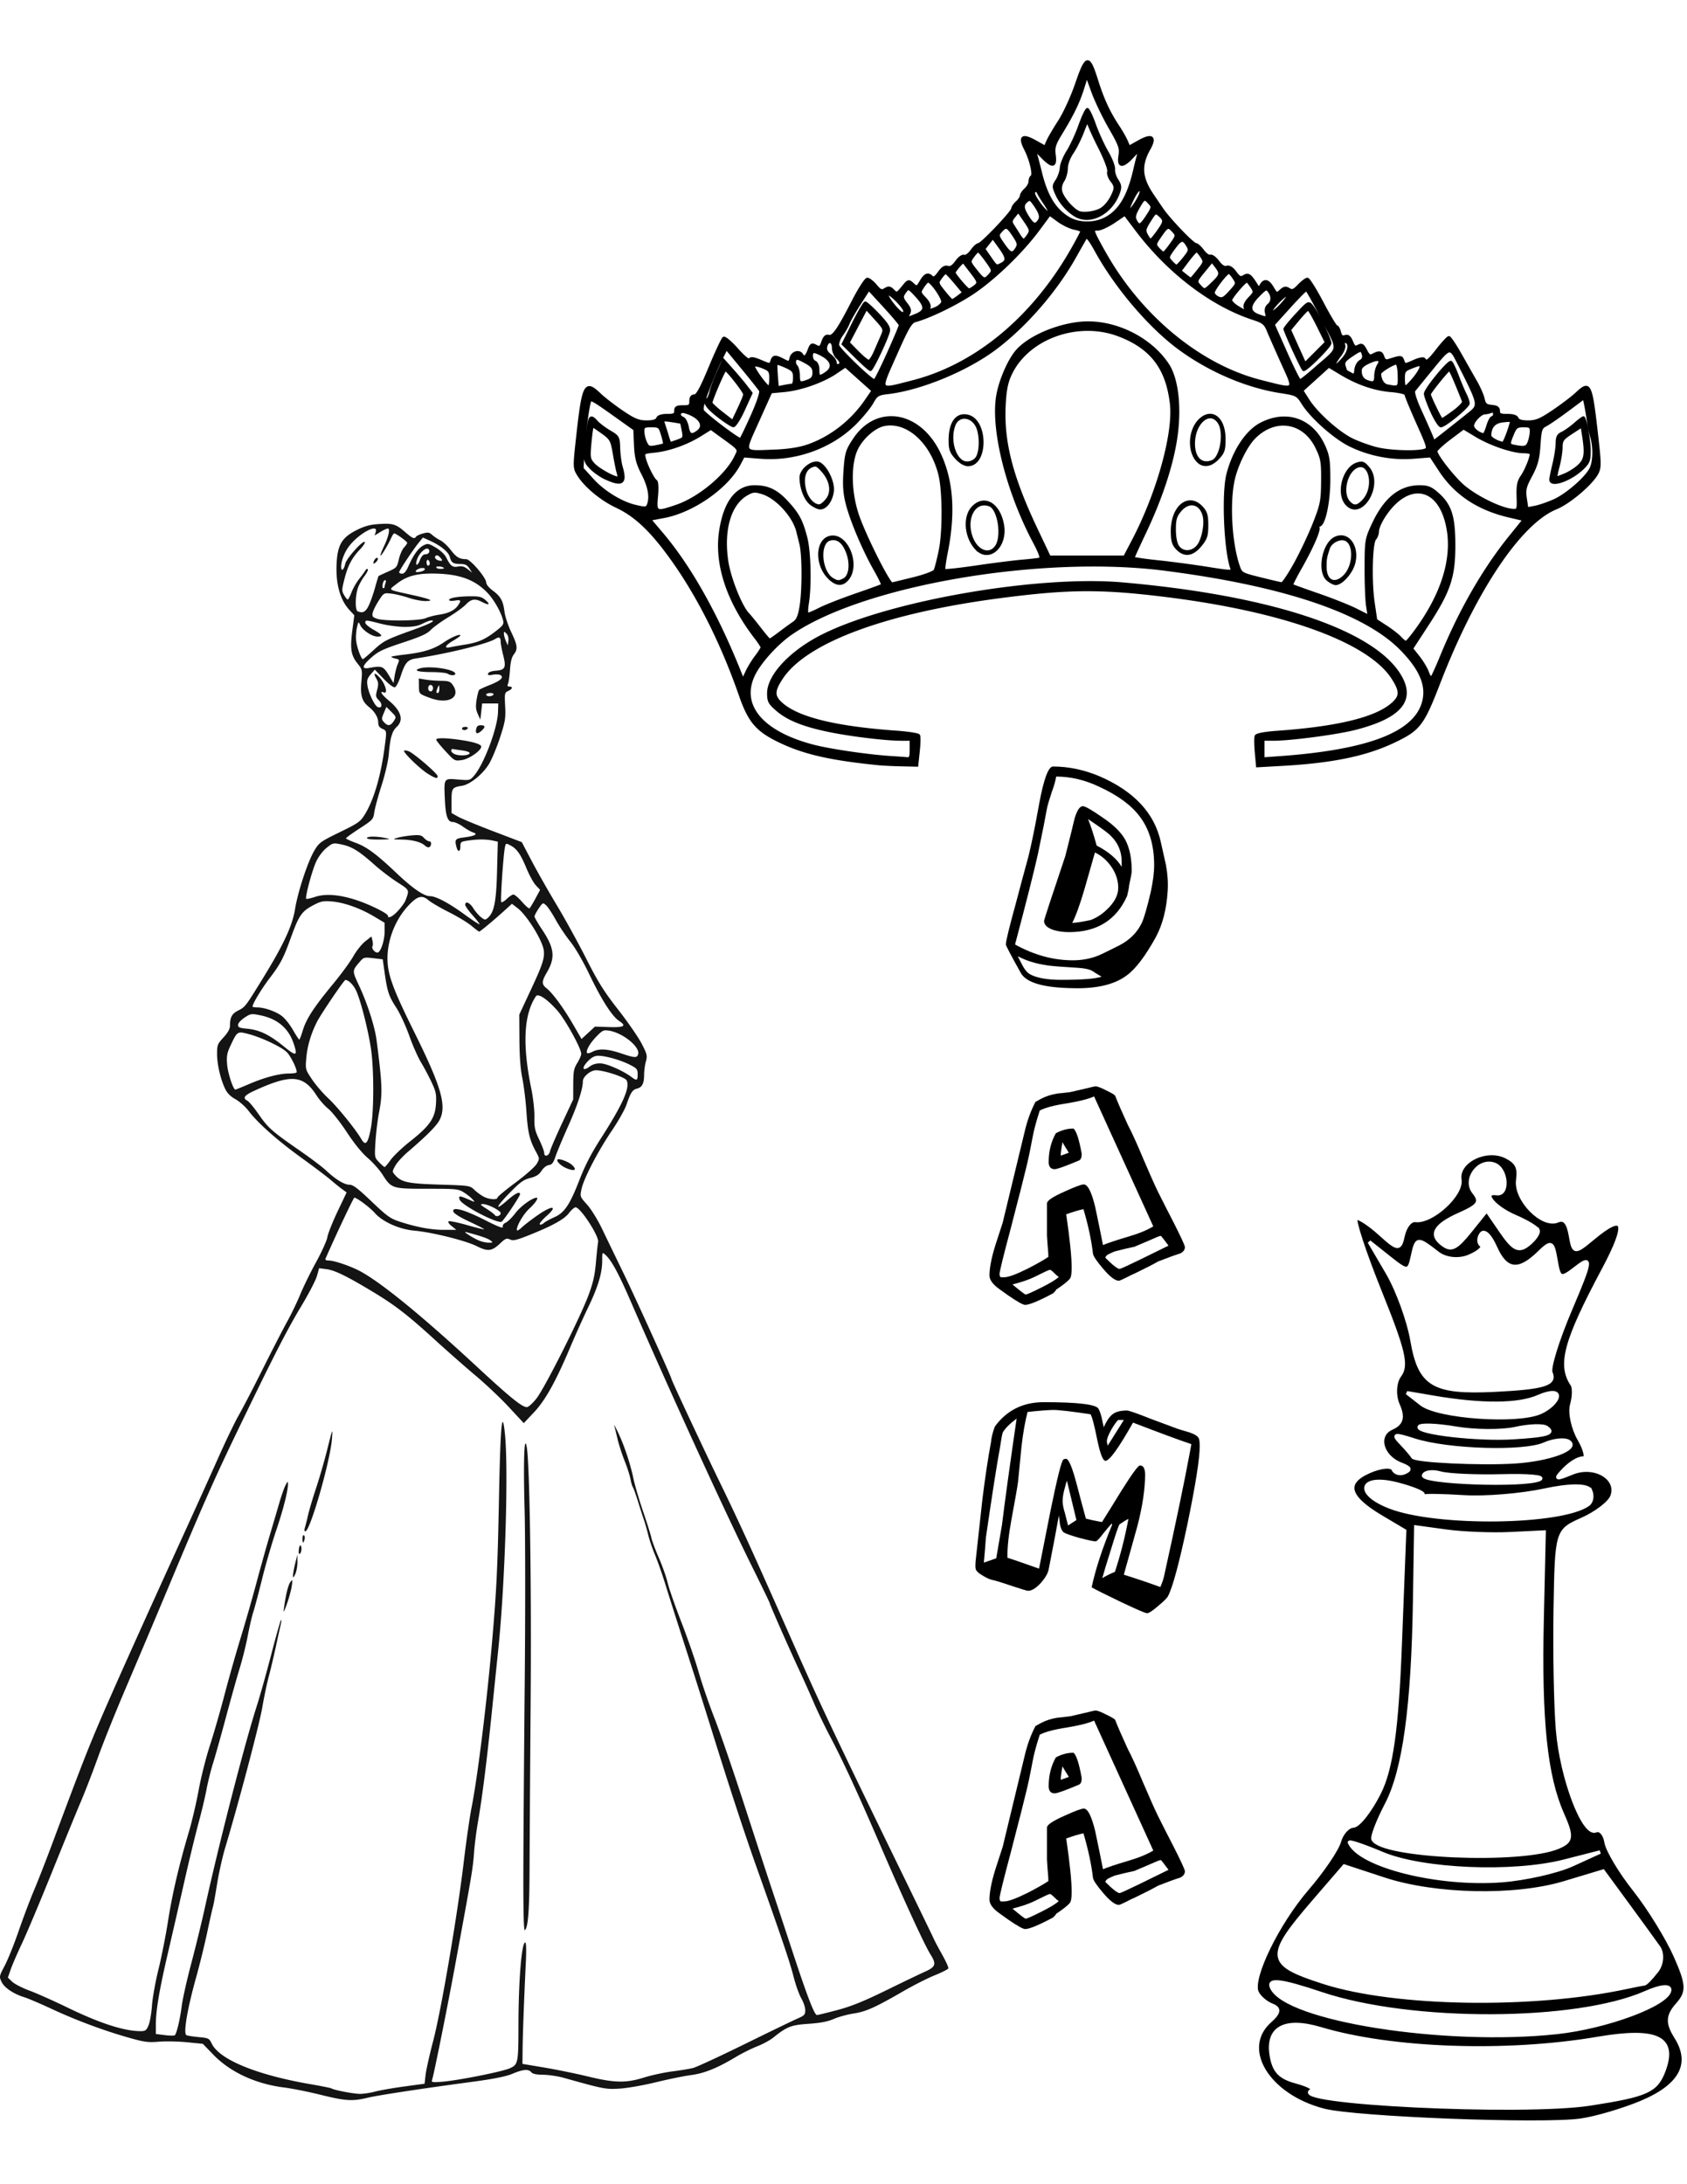
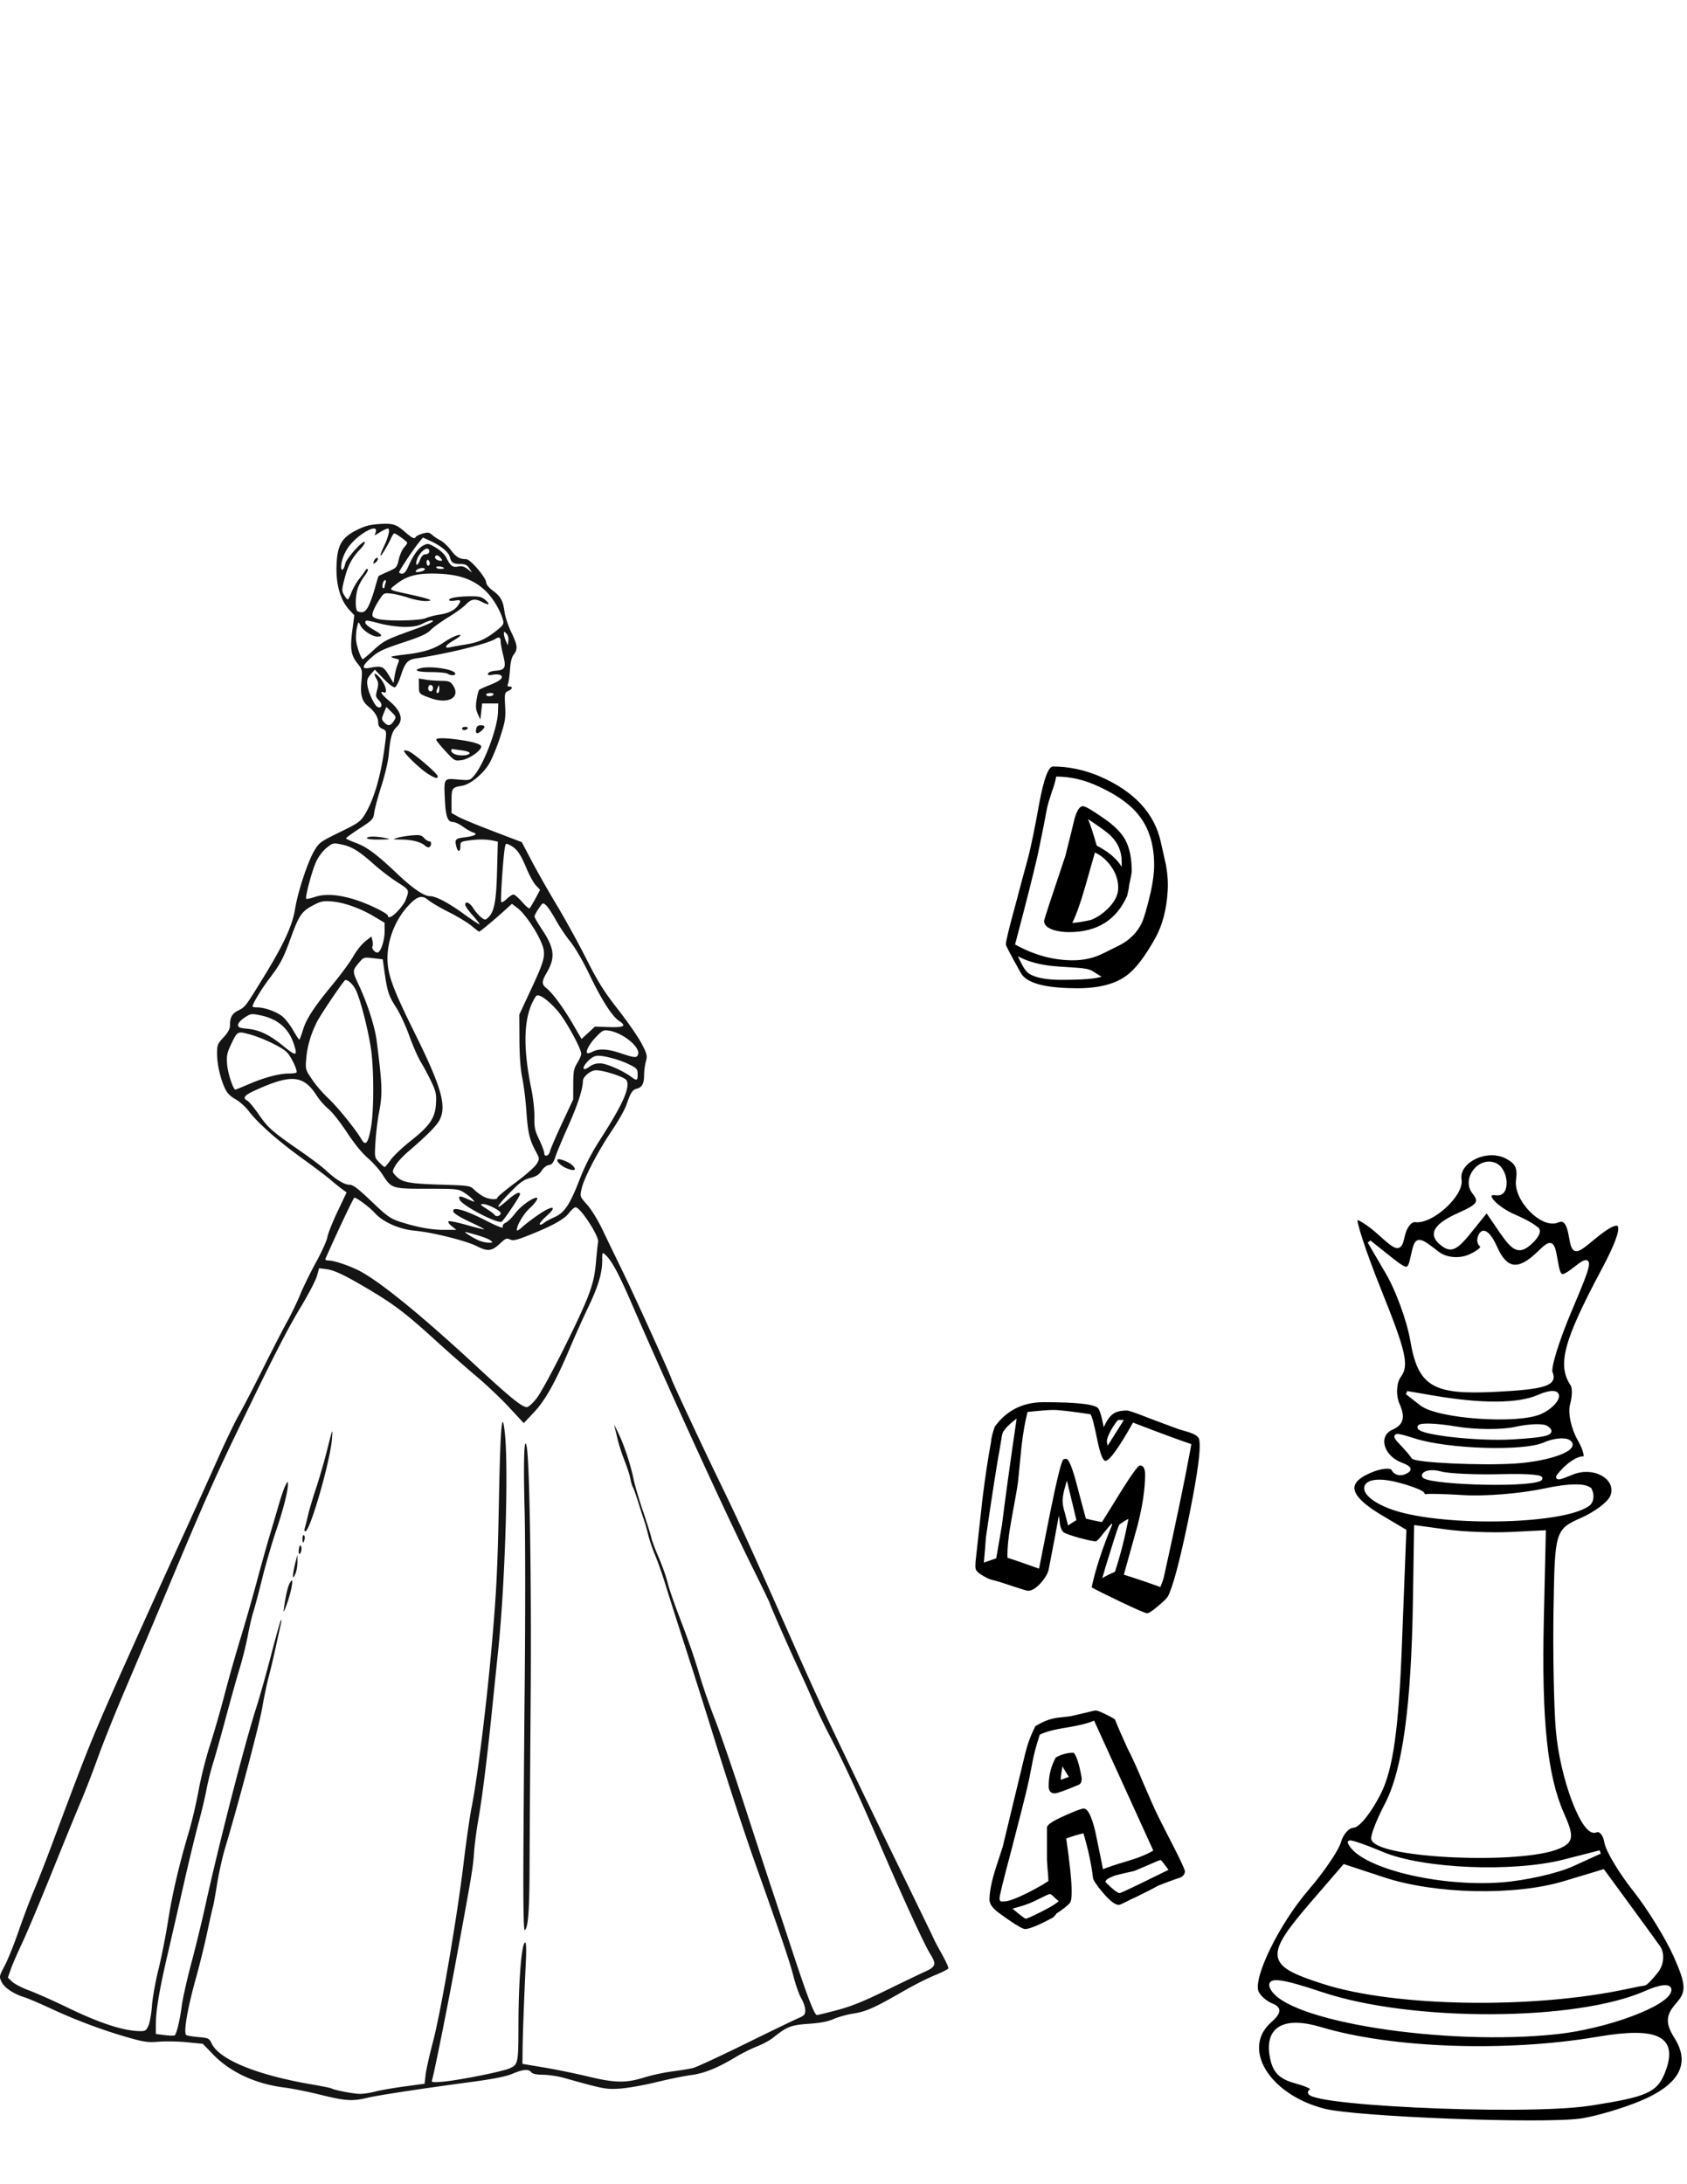
<svg xmlns="http://www.w3.org/2000/svg" width="500" height="647.058" viewBox="0 0 468.75 606.617">
  <path d="M0 0h468.75v606.617H0z" fill="#fff" fill-rule="evenodd" />
  <path d="M88.97 581.763c-3.324-.827-7.857-1.732-10.074-2.01-7.837-.983-14.905-4.252-19.554-9.043l-2.988-3.079-4.4-.435c-2.42-.24-5.937-.308-7.815-.152-2.988.248-4.03.11-8.332-1.11-6.958-1.97-14.622-4.825-21.388-7.968-3.201-1.486-6.627-2.951-7.612-3.254-3.026-.932-5.593-2.652-6.36-4.263-.706-1.48-.69-1.566.887-4.566.884-1.683 2.61-5.977 3.837-9.543 1.226-3.566 3.124-8.6 4.218-11.185 1.093-2.586 3.342-8.328 4.997-12.761 8.089-21.668 9.899-26.32 13.614-34.985 3.735-8.712 12.694-28.642 24.026-53.447 2.643-5.788 6.51-14.35 8.592-19.03 2.082-4.68 4.654-10.019 5.716-11.866 1.06-1.847 4.065-7.628 6.675-12.847 2.61-5.219 5.673-11.163 6.806-13.209 1.133-2.046 2.763-5.432 3.622-7.525.86-2.094 2.843-6.134 4.407-8.98 1.565-2.845 2.973-5.968 3.13-6.94.158-.972 1.424-4.158 2.813-7.08l2.526-5.314-1.309-.954c-.72-.524-2.132-1.666-3.138-2.537-1.006-.87-4.64-3.616-8.077-6.1-6.76-4.89-12.117-9.639-14.717-13.048-.902-1.183-2.543-2.644-3.645-3.246-1.373-.75-2.277-1.66-2.868-2.889-1.294-2.688-2.245-6.81-2.245-9.733 0-2.413.13-2.743 1.791-4.545 1.22-1.324 1.793-2.355 1.798-3.236.01-2.372.527-3.334 2.267-4.222 1.994-1.017 1.97-.987 6.993-9.146 5.635-9.155 8.08-14.433 8.822-19.045.776-4.813 3.532-13.159 5.36-16.228 1.33-2.232 1.695-2.497 7.047-5.11 5.218-2.549 5.747-2.924 7.007-4.972 2.472-4.017 4.399-10.577 5.465-18.61.618-4.652.629-4.562-.654-5.147-.806-.367-1.12-.861-1.12-1.763 0-1.384-.984-3.029-2.567-4.291-1.95-1.555-2.443-3.166-2.117-6.933.29-3.362.266-3.476-1.08-5.164-1.812-2.272-2.093-4.074-1.428-9.158l.552-4.218-1.31-1.404c-2.657-2.85-3.903-7.357-3.604-13.047.268-5.1 1.482-7.134 5.464-9.155 2.195-1.114 3.698-1.539 6.038-1.706 4.03-.289 4.95-.025 7.443 2.133 2.145 1.857 2.671 2.086 3.121 1.358.147-.237 1.007-.636 1.912-.886 1.385-.382 1.789-.322 2.558.38.502.457 1.536 1.146 2.297 1.53.76.384 2.07 1.603 2.91 2.708 1.505 1.98 2.391 2.502 4.274 2.514 1.15.007 5.532 5.139 5.548 6.496.006.524.77 1.457 1.833 2.241 2.195 1.617 2.864 2.833 3.259 5.927.165 1.29.998 3.802 1.852 5.584 1.773 3.7 1.89 4.728.713 6.227-.571.727-.906 2.067-1.05 4.202-.117 1.724-.365 3.487-.552 3.918-.245.563-.138.784.379.784 1.055 0 .876.68-.322 1.226-.994.453-1.033.647-.851 4.214.171 3.36.029 4.237-1.408 8.664-.88 2.709-2.26 6.027-3.068 7.373-1.706 2.844-5.262 5.723-7.512 6.082-2.765.44-2.91.654-2.91 4.266v3.295l1.79 1.007c.985.554 5.376 2.374 9.758 4.044l7.968 3.037 2.831 5.373c1.557 2.956 4.672 8.434 6.922 12.174s5.912 10.395 8.139 14.787c3.349 6.606 4.893 9.069 8.933 14.244 2.686 3.442 5.617 7.687 6.513 9.434 1.5 2.925 1.59 3.314 1.143 4.925-.267.962-.487 2.62-.488 3.682-.003 2.413-.558 3.482-1.993 3.842-1.253.315-1.751 1.083-2.94 4.537-.452 1.314-2.276 4.537-4.054 7.163-3.857 5.697-7.777 13.245-8.403 16.178-.45 2.111-.446 2.122 1.548 4.34 1.12 1.246 2.953 4.211 4.168 6.742 1.192 2.486 3.93 8.146 6.084 12.579 3.301 6.794 13.2 28.62 13.2 29.106 0 .367 8.834 19.248 13.407 28.654 5.667 11.658 9.139 19.27 20.42 44.776 7.591 17.161 11.97 26.407 30.644 64.701 4.623 9.482 8.48 17.445 8.571 17.696.091.252 1.038 2.018 2.104 3.925s1.869 3.674 1.784 3.927c-.084.253-1.77 1.112-3.746 1.909-1.976.796-5.902 2.782-8.725 4.411-7.934 4.582-10.39 5.683-13.867 6.223-1.76.273-4.241.955-5.515 1.515-1.649.725-3.662 1.113-6.98 1.344-4.933.345-5.99.76-9.9 3.893-.868.695-2.87 1.77-4.45 2.39-1.58.619-4.195 1.921-5.81 2.893-5.137 3.092-8.828 4.588-12.487 5.06-1.89.245-6.257 1.136-9.705 1.98-3.447.845-7.98 1.643-10.074 1.774-3.93.246-4.337.168-15.672-3-1.6-.448-4.145-.825-5.654-.84-1.867-.017-2.921-.24-3.3-.697-.79-.952-2.236-.836-5.232.419-1.826.764-5.147 1.431-11.112 2.232-14.564 1.956-26.296 3.745-29.328 4.473-4.051.972-6.053.835-12.985-.89zm15.225-.857c1.354-.361 5.008-1.002 8.12-1.424l5.657-.767.287-2.489c.158-1.369 1.109-5.612 2.112-9.43 2.192-8.34 6.684-34.604 8.462-49.477.707-5.91 1.694-12.798 2.195-15.306 1.634-8.186 4.156-28.44 5.621-45.141 1.313-14.964 1.608-20.984 1.995-40.746.396-20.191.857-25.293 1.635-18.102 1.06 9.797.07 41.92-1.864 60.415-.373 3.571-1.163 11.244-1.757 17.052-1.358 13.295-2.688 23.856-3.8 30.187-.477 2.709-.986 6.638-1.133 8.73-.311 4.444-.556 5.901-5.377 32.016-2.181 11.811-5.896 30.237-6.318 31.337-.209.545.251.611 2.816.403 4.44-.36 16.635-2.783 18.781-3.73 2.34-1.034 2.414-1.4 2.431-12.059.02-12.387.88-22.892 1.874-22.892.285 0 .344 2.047.166 5.71-.472 9.692-.849 19.85-.892 24.022l-.041 3.986 6.1 1.025c3.356.565 8.796 1.678 12.09 2.475 7.485 1.811 10.538 1.868 15.615.287 2.094-.651 5.62-1.414 7.836-1.694 2.217-.28 4.824-.712 5.793-.961.97-.249 7.418-3.232 14.329-6.63 6.91-3.398 13.522-6.593 14.691-7.099 1.888-.818 2.127-1.079 2.127-2.322 0-.77-.493-2.242-1.095-3.271-.602-1.03-1.581-3.785-2.175-6.125-1.005-3.957-3.176-10.369-10.387-30.671-3.3-9.291-7.658-22.608-12.53-38.283a2511.63 2511.63 0 00-7.173-22.612c-2.07-6.403-4.509-14.058-5.418-17.012-.909-2.953-2.226-6.719-2.928-8.368s-1.563-4.17-1.913-5.6c-.35-1.431-.85-3.207-1.11-3.945-.261-.74-1.01-3.056-1.664-5.15-.654-2.093-1.337-4.007-1.518-4.253-.182-.247-.472-1.237-.646-2.202-.175-.964-.916-3.261-1.648-5.104-.732-1.843-1.625-4.617-1.984-6.166-.359-1.548-.763-3.18-.898-3.627-.135-.446.37.473 1.12 2.042 1.68 3.51 3.388 8.657 4.255 12.818.36 1.724 1.546 5.754 2.637 8.955 1.091 3.201 2.135 6.526 2.32 7.388.185.862 1.127 3.38 2.093 5.597.966 2.216 2.056 5.308 2.423 6.87.366 1.562 2.088 6.499 3.825 10.97 1.737 4.472 3.908 10.75 4.825 13.95.916 3.202 2.893 8.945 4.393 12.762s5.242 14.698 8.318 24.179c3.075 9.481 6.5 19.959 7.612 23.283a5198.285 5198.285 0 015.705 17.239c4.147 12.598 6.107 17.686 6.812 17.686.265 0 2.815-.62 5.667-1.379 3.892-1.035 7.31-2.418 13.694-5.54 4.68-2.29 9.453-4.582 10.609-5.095 3.028-1.346 3.28-2.105 1.587-4.797-1.685-2.683-7.47-15.257-13.996-30.427-6.095-14.168-10.254-23.179-13.847-30-1.557-2.955-3.644-7.287-4.64-9.627-.994-2.34-2.846-6.47-4.114-9.179-2.678-5.722-8.061-17.95-8.061-18.312 0-.135-2.276-4.836-5.057-10.445-7.545-15.215-22.353-47.583-33.734-73.736-3.29-7.561-5.208-11.067-6.886-12.585-.878-.795-.89-.773-.89 1.55 0 3.506-1.123 7.262-3.889 13.007-1.363 2.832-3.585 7.768-4.936 10.97-4.068 9.635-6.983 14.87-10.144 18.219l-2.826 2.995-4.153-4.47c-2.284-2.46-6.397-6.353-9.14-8.651-2.743-2.298-7.908-6.842-11.48-10.097-7.629-6.954-11.078-9.608-17.462-13.438-7.062-4.237-10.304-5.811-12.577-6.108l-2.054-.268-.6 2.145c-.33 1.18-2.274 4.926-4.32 8.324-4.008 6.663-7.7 13.871-17.532 34.24-6.718 13.917-9.745 20.764-19.787 44.756a4426.445 4426.445 0 01-11.471 27.131c-2.813 6.569-6.295 15.233-7.739 19.254-1.444 4.02-3.572 9.527-4.73 12.236-1.157 2.708-4.789 11.574-8.07 19.7-3.28 8.128-7.014 16.993-8.297 19.702-1.283 2.71-2.693 5.963-3.134 7.23l-.803 2.306 1.192 1.137c.655.626 2.803 1.732 4.774 2.458 1.97.726 6.705 2.834 10.522 4.685 9.136 4.43 15.816 6.587 20.396 6.587 1.338 0 1.618-.206 2.212-1.626.373-.895.801-3.363.95-5.485.15-2.123.958-6.632 1.797-10.02.838-3.39 2.036-9.434 2.66-13.434 1.174-7.512 3.023-15.424 5.78-24.733.876-2.955 2.104-8.194 2.73-11.642.626-3.448 2.021-8.989 3.101-12.313 1.08-3.325 2.912-9.672 4.07-14.105 1.159-4.432 3.187-11.585 4.508-15.895a534.244 534.244 0 004.433-15.448c1.118-4.186 2.755-10.03 3.637-12.985.883-2.955 2.075-6.999 2.65-8.986.575-1.987 1.353-4.204 1.73-4.925.602-1.156.684-1.196.686-.334.005 1.926-1.338 7.182-3.355 13.126-1.128 3.325-2.852 9.269-3.831 13.209-.98 3.94-2.08 8.074-2.447 9.186-.366 1.112-1.057 4.077-1.535 6.588-.479 2.511-1.477 6.538-2.219 8.948-.742 2.41-2.472 8.574-3.845 13.698-1.373 5.124-2.991 10.88-3.595 12.793-.604 1.913-1.416 5.176-1.803 7.251-.387 2.076-1.392 6.293-2.232 9.371-.84 3.079-2.646 10.534-4.013 16.567a3537.113 3537.113 0 01-4.474 19.478c-2.349 10.045-3.36 15.987-3.363 19.761l-.002 2.747 2.5.313c1.376.172 2.628.185 2.784.03.52-.521 1.45-4.46 1.907-8.075.249-1.97 1.444-7.31 2.656-11.866 1.213-4.556 2.934-11.608 3.826-15.672 3.844-17.509 11.014-45.356 14.354-55.745.87-2.71 2.679-9.14 4.018-14.292 1.34-5.152 2.564-9.484 2.72-9.627.158-.143.156.284-.003.948-.16.665-.793 3.538-1.409 6.386-.616 2.847-1.514 6.635-1.997 8.418-.483 1.782-1.293 5.659-1.8 8.614-.816 4.746-6.565 26.456-10.316 38.955-.74 2.463-1.748 6.996-2.242 10.075-.493 3.078-1 5.884-1.128 6.235-.127.352-.83 3.475-1.564 6.94-.734 3.466-2.123 9.123-3.088 12.57-2.455 8.772-3.61 15.564-2.74 16.102.243.15 1.764.396 3.38.547 2.791.26 2.975.35 3.654 1.78 2.128 4.486 12.575 8.763 27.737 11.355 2.856.488 5.378 1.002 5.603 1.14.75.464 5.972 1.468 7.79 1.498.985.018 2.9-.264 4.254-.625zm41.226-60.923c.017-9.1.185-32.462.373-51.917s.177-41.317-.024-48.582c-.374-13.52-.117-21.353.58-17.686.826 4.35 1.348 38.19 1.095 70.97-.146 18.839-.282 39.592-.303 46.118-.038 11.695-.381 16.27-1.29 17.18-.32.318-.454-4.69-.432-16.083zm-66.511-73.41c.51-3.761 1.169-6.405 1.796-7.217.59-.762.624-.65.357 1.173-.162 1.108-.767 3.324-1.345 4.925-.887 2.455-1.013 2.63-.808 1.12zm2.504-8.955c-.01-.492.26-2.003.598-3.358l.614-2.463.018 2.015c.01 1.109-.259 2.62-.597 3.359-.475 1.036-.62 1.138-.633.447zm1.647-7.433c.126-.855.333-1.18.54-.846.375.608.066 2.235-.426 2.235-.175 0-.226-.625-.114-1.39zm.985-2.892c0-.63.182-1.033.405-.895.223.138.3.654.172 1.146-.322 1.232-.577 1.121-.577-.25zm.663-2.995c.176-.555.58-2.148.897-3.542.318-1.394 1.328-4.789 2.246-7.543.918-2.755 2.333-7.659 3.143-10.898 1.429-5.708 1.467-5.794 1.247-2.756-.447 6.15-6.083 25.746-7.405 25.746-.261 0-.315-.42-.128-1.007zm64.367-35.91c2.31-2.949 12.133-22.447 14.446-28.672 1.284-3.456 1.753-5.537 2.069-9.179.224-2.59.495-5.095.602-5.566.354-1.559-4.904-9.665-6.27-9.665-.334 0-1.158.72-1.83 1.601-1.33 1.744-4.618 3.557-11.212 6.183-3.395 1.351-4.288 1.55-5.167 1.15-.928-.424-1.272-.289-2.698 1.056-2.354 2.22-3.439 2.357-6.498.82-3.113-1.563-12.424-3.882-17.348-4.32-4.225-.376-8.865-2.452-11.054-4.945-1.298-1.477-4.997-4.241-5.653-4.223-.236.006-4.965 9.993-7.999 16.894-.159.362.14.56.848.56 1.665 0 6.553 1.709 9.214 3.221 6.164 3.504 17.199 12.568 32.086 26.355 9.18 8.502 12.408 11.114 13.777 11.15.428.01 1.637-1.078 2.687-2.42zm-12.825-43.906c-.728-.551-2.928-1.299-6.758-2.296-1.06-.276 1.651 1.5 3.582 2.346.739.324 1.948.59 2.687.592 1.266.004 1.294-.033.49-.642zm13.337-7.114c3.977-2.728 5.487-2.48 2.261.37-1.214 1.073-2.057 2.105-1.874 2.294.183.188.687.033 1.12-.346.432-.378 1.73-1.098 2.882-1.6 2.838-1.235 4.327-3.432 7.024-10.37 1.581-4.068 3.29-7.384 5.893-11.433 6.19-9.633 8.254-14.289 7.204-16.25-.474-.887-6.268-2.787-8.497-2.787-1.514 0-3.646 1.779-3.646 3.042 0 2.17-1.47 6.657-4.115 12.561-1.489 3.322-3.053 7.063-3.477 8.315-.612 1.806-.994 2.303-1.85 2.408-.631.077-1.473.733-2.026 1.579-.713 1.092-1.49 1.586-3.166 2.015-1.861.477-2.785 1.147-5.718 4.145-3.894 3.981-4.27 5.235-.61 2.033 2.249-1.967 3.5-2.56 3.5-1.658 0 .535-4.273 6.922-5.077 7.59-.956.793-11.069-4.465-11.687-6.076-.435-1.134-.014-1.164 2.252-.161 2.125.94 2.128.94 1.298.022-.457-.505-1.55-1.366-2.428-1.912-1.503-.935-2.096-.993-10.12-.993-9.823 0-9.95-.04-12.455-3.956-.84-1.312-2.679-3.376-4.088-4.588-1.623-1.395-3.763-4.03-5.84-7.19-1.803-2.744-4.101-5.65-5.107-6.458-1.005-.808-2.46-2.454-3.231-3.656-3.715-5.79-7.101-6.064-17.282-1.402-2.887 1.323-3.398 2.049-1.978 2.81.453.242 1.87 1.953 3.149 3.802 2.58 3.732 3.698 4.717 11.475 10.099 2.955 2.045 6.179 4.478 7.164 5.407 2.666 2.513 5.116 4.013 6.553 4.013 1.012 0 2.297.97 6.15 4.646 4.277 4.08 5.219 4.76 7.726 5.578 4.808 1.57 8.794 2.313 12.397 2.31l3.442-.001-1.305-1.045c-.74-.592-1.108-1.167-.848-1.327.252-.156 2.539.311 5.082 1.038 2.544.727 4.692 1.255 4.774 1.174.081-.082-1.757-1.036-4.086-2.12-2.687-1.25-4.316-2.275-4.457-2.806-.391-1.47 3.044-.547 8.733 2.345 3.699 1.88 5.152 2.435 5.016 1.913-.117-.45.203-.908.827-1.182.56-.247 1.77-1.447 2.688-2.667 1.39-1.848 4.584-4.175 5.838-4.253.694-.044-.33 1.534-1.936 2.986-1.632 1.474-3.535 4.68-3.535 5.954 0 .374.576.081 1.456-.74.8-.747 2.841-2.31 4.535-3.472zm7.666-12.981c-1.468-.64-2.746-1.933-2.325-2.353.375-.375 3.008.605 3.975 1.481 1.616 1.462.752 1.918-1.65.872zm-18.134 12.549c0-.7-3.548-2.529-4.901-2.527-.943 0-.811.181.954 1.3 1.127.715 2.18 1.512 2.34 1.772.36.582 1.607.159 1.607-.545zm-.896-4.32c0-.247 2.267-2.134 5.038-4.192 2.77-2.057 5.412-4.392 5.87-5.187.827-1.436.826-1.458-.293-3.531-1.711-3.173-2.179-5.182-2.57-11.042-.198-2.955-.707-7.086-1.132-9.18-.519-2.552-.786-6.09-.813-10.745l-.04-6.94 3.463-7.43c3.888-8.344 4.101-9.537 2.368-13.261-1.588-3.41-4.502-7.526-6.301-8.898l-1.57-1.197-2.161 1.96c-2.884 2.614-6.675 5.766-6.937 5.766-.115 0-1.077-.725-2.137-1.61-1.06-.886-3.867-2.584-6.238-3.774-2.371-1.19-4.935-2.688-5.699-3.33-1.835-1.545-3.076-1.207-5.64 1.534-3.537 3.781-5.753 9.352-5.768 14.503-.013 4.492 1.397 8.385 7.49 20.677 7.484 15.097 9.002 20.369 6.998 24.294-.833 1.631-3.527 4.343-8.81 8.87-1.465 1.255-3.055 3.008-3.533 3.894-.86 1.597-.86 1.623.005 2.593 1.748 1.961 3.537 2.339 12.375 2.612 8.314.257 8.376.267 9.627 1.462.693.662 1.864 1.517 2.603 1.9 1.512.785 3.805.937 3.805.252zm-29.675-10.48c.766-1.087 3.225-3.421 5.464-5.187 5.411-4.269 6.897-6.438 7.124-10.396.15-2.635 0-3.376-1.227-5.997-.77-1.644-2.091-4.128-2.936-5.519-.845-1.39-2.32-4.737-3.276-7.436s-2.58-6.2-3.609-7.779c-2.064-3.17-2.461-4.369-3.226-9.739l-.521-3.655-2.634-.306c-2.572-.298-2.662-.272-3.872 1.147-1.988 2.332-1.989 2.372-.12 6.361 2.367 5.05 4.433 11.477 4.928 15.332 1.609 12.52 1.683 14.8.65 20.15-.38 1.97-.814 5.553-.964 7.963-.271 4.364-.267 4.387 1 5.71.699.73 1.396 1.327 1.549 1.327.153 0 .904-.89 1.67-1.976zm44.274-2.39c.159-.677 1.674-4.197 3.367-7.822l3.079-6.59.014-4.156c.012-3.619.156-4.387 1.117-5.947.607-.985 1.104-2.125 1.105-2.534.005-1.513-4.485-9.629-6.693-12.098-2.854-3.191-5.297-4.806-5.904-3.902-3.391 5.046-3.802 13.457-1.26 25.796.502 2.435.876 5.871.842 7.738-.052 2.905.128 3.751 1.33 6.269.763 1.6 1.389 3.263 1.389 3.694 0 1.26 1.3.9 1.615-.448zm-49.738-6.645c.84-4.718.833-16.252-.014-21.873-.838-5.558-3.005-13.931-4.225-16.322-.787-1.542-2.042-2.734-2.878-2.734-.371 0-6.8 9.467-7.89 11.62-1.68 3.318-2.705 6.794-2.978 10.096-.256 3.105-.241 3.16 1.595 5.896 1.02 1.52 3.01 3.836 4.422 5.15 2.58 2.397 7.726 8.738 9.295 11.453 1.176 2.036 1.878 1.173 2.673-3.286zm-33.743-12.08c4.221-1.807 8.24-2.863 10.935-2.873 1.005-.004 1.947-.126 2.093-.271.423-.424-1.41-4.325-2.636-5.611-1.375-1.442-7.061-4.146-10.688-5.083-3.12-.806-3.115-.81-5.034 3.288-.942 2.011-1.089 2.856-.903 5.176.194 2.415 1.69 6.972 2.29 6.972.115 0 1.89-.719 3.943-1.598zm107.837-2.648c0-1.421-.198-1.66-2.231-2.69-2.552-1.294-6.712-2.467-8.745-2.467-.989 0-1.81.438-2.867 1.529-1.807 1.865-1.488 2.938.448 1.507.913-.675 1.897-.964 3.121-.915 1.739.07 6.2 2.033 8.483 3.733 1.565 1.166 1.791 1.079 1.791-.697zm.139-5.64c.524-2.005-4.306-5.894-8.045-6.478-1.589-.247-1.865-.12-3.598 1.668-1.828 1.885-3.023 4.05-2.515 4.558.139.138.821-.042 1.516-.402 1.772-.916 4.154-.78 7.802.444 3.965 1.33 4.54 1.356 4.84.21zm-95.74-2.958c-1.45-4.27-4.53-6.852-9.324-7.815-2.41-.484-2.618-.451-4.325.679-1.017.673-1.794 1.545-1.794 2.014 0 .681.454.868 2.58 1.061 3.361.305 6.178 1.667 10.117 4.89 3.522 2.883 3.96 2.75 2.746-.83zm2.563-3.612c.942-3.16 3.095-6.462 8.395-12.872 2.24-2.709 4.773-6.168 5.629-7.687.855-1.52 2.339-3.383 3.296-4.141l1.741-1.38.286 1.14c.158.626.162 1.34.01 1.586-.34.551.6 1.75 1.374 1.75.883 0 2.01-3.347 2.001-5.941l-.008-2.342-2.93-1.744c-3.81-2.269-8.194-3.84-11.604-4.158-2.263-.211-3.068-.084-4.723.747-3.772 1.895-4.448 2.832-6.876 9.541-2 5.523-2.841 7.114-5.873 11.094-2.185 2.869-4.694 7.033-4.694 7.789 0 .131.572.239 1.272.239 1.997 0 5.209 1.117 6.886 2.397.842.642 2.223 2.375 3.067 3.85.845 1.474 1.637 2.687 1.76 2.694.123.007.569-1.146.99-2.562zm85.091-.913c4.226.14 4.937-.3 2.771-1.72-1.903-1.246-4.853-5.848-8.142-12.702-1.872-3.9-4.025-7.618-5.392-9.311-1.252-1.55-3.073-4.27-4.048-6.045-.974-1.774-2.178-3.593-2.676-4.043-.887-.8-.929-.783-2.064.887-.637.938-1.158 1.934-1.158 2.214s.9 1.852 2.002 3.494c3.56 5.31 3.855 7.908 1.376 12.138-1.425 2.433-1.43 3.22-.023 4.326 1.663 1.309 4.707 5.453 7.358 10.02l2.353 4.053 1.862-1.721 1.862-1.72 3.92.13zm-37.89-31.02c-1.14-1.267-2.073-2.585-2.073-2.928 0-1.161 1.265-.63 2.234.937.53.858 1.485 1.97 2.12 2.47 1.07.84 1.218.855 1.957.186 1.743-1.578 2.315-4.515 2.532-13.013l.209-8.125-1.28-.28c-1.873-.41-4.104-.43-6.765-.057-2.22.31-2.35.4-2.35 1.63 0 1.54-.677 1.728-1.061.294-.59-2.198-.394-2.458 2.072-2.766 2.999-.375 4.001-.926 2.518-1.384-.587-.18-1.862-.908-2.834-1.616-.972-.708-2.236-1.287-2.81-1.287-1.428 0-1.99-1.6-2.204-6.268-.271-5.948-.328-5.862 3.621-5.528 3.251.275 3.342.254 4.454-1.014 2.738-3.124 6.537-13.147 6.685-17.637l.081-2.463h-4.478l-.248 2.239-.25 2.239-.712-1.568c-.558-1.225-.63-2.096-.327-3.992.213-1.333.546-2.561.739-2.728.193-.167 1.501-.759 2.908-1.314 2.972-1.174 4.003-2.112 3.01-2.738-.353-.224-1.323-.282-2.155-.13-1.17.215-1.466.137-1.308-.343.119-.36.971-.677 2.037-.756 2.697-.2 3.023-.837 2.169-4.242-.392-1.564-.713-3.25-.713-3.748 0-1.304-.42-1.538-1.507-.842-2.104 1.346-13.135 4.057-22 5.406-2.343.356-3.055 1.158-4.226 4.754-.534 1.641-1.267 3.098-1.63 3.236-.414.16-1.573-.694-3.136-2.311l-2.478-2.565L103 187.29c-.925 1.064-1.098 1.635-.913 3.015.284 2.12 1.999 5.735 2.88 6.073 1.177.451 1.397-.8.33-1.868-.926-.926-.97-1.177-.51-2.903.423-1.584.383-2.1-.247-3.199-.894-1.558-.433-1.715.889-.303 1.604 1.712 2.47 4.68 1.227 4.204-1.308-.502-.644.587 1.381 2.266 3.448 2.858 4.214 5.407 2.196 7.303-1.305 1.226-1.813 2.97-2.196 7.536-.158 1.887-1.017 5.604-2.018 8.731-.959 2.995-1.869 6.352-2.023 7.46-.27 1.946-.409 2.099-4.064 4.477-2.082 1.355-3.788 2.587-3.792 2.739-.004.152 1.195.713 2.662 1.249 3.098 1.13 5.82 3.149 11.467 8.504 4.382 4.157 7.522 6.312 9.206 6.319 1.666.006 5.184 1.867 9.565 5.057 2.215 1.612 4.104 2.853 4.2 2.758.094-.095-.76-1.21-1.9-2.478zm-13.279-19.383c-1.06-.992-3.5-1.627-6.435-1.676-2.608-.044-2.66-.067-1.165-.5.862-.25 2.68-.546 4.041-.66 2.094-.175 2.603-.064 3.316.723.463.512 1.127.93 1.477.93.707 0 .61 1.405-.115 1.646-.252.085-.756-.124-1.119-.463zm-16.107-2.078c0-.532 2.639-.545 5.149-.026 1.573.326 1.368.377-1.68.422-2.048.03-3.47-.132-3.47-.396zm16.846-17.92c-2.114-1.342-6.548-5.61-6.548-6.306 0-.195.573-.154 1.273.09 1.336.465 7.952 6.124 8.065 6.897.126.862-.656.671-2.79-.682zm4.963-6.236c-1.406-1.519-2.556-2.95-2.556-3.183 0-.541 2.517-.524 6.493.043 3.925.56 6.056 1.241 6.007 1.92-.083 1.142-3.43 3.437-5.41 3.709-1.964.269-1.997.25-4.534-2.49zm6.718.597c.099-.302-.774-.625-2.204-.814-1.303-.173-2.452-.351-2.555-.396-.102-.045-.26.137-.348.404-.09.267.297.712.858.988 1.254.618 4.026.499 4.25-.182zm1.81-6.665c.158-.82.5-1.12 1.282-1.12 1.277 0 1.359.493.248 1.499-1.174 1.063-1.776.914-1.53-.379zm-3.92-.224c0-.246.415-.447.922-.447.508 0 .798.201.646.447-.153.247-.567.448-.922.448-.355 0-.645-.201-.645-.448zm-8.817-8.458c-3.19-1.18-3.126-1.11-3.16-3.388l-.031-2.032 1.862.308c1.025.169 2.971.32 4.326.334 2.103.024 2.576.19 3.243 1.147 2.386 3.422-1.185 5.5-6.24 3.631zm2.517-2.624c-.027-1.09-.075-1.129-.416-.335-.525 1.223-.525 1.567 0 1.567.246 0 .434-.554.416-1.232zm-1.76-.112c0-.497-.298-.895-.67-.895-.374 0-.672.398-.672.895 0 .498.298.896.671.896.373 0 .672-.398.672-.896zm4.03-4.03c-.369-.238-2.434-.437-4.589-.44-3.743-.007-5.063-.491-2.91-1.068 2.661-.713 9.246.256 9.634 1.418.214.643-1.187.703-2.134.09zm-13.688 65.798c.902-.998 1.805-2.258 2.007-2.799 1.127-3.014 1.203-2.844-2.283-5.09-1.8-1.159-4.642-3.326-6.314-4.816-4.275-3.81-6.281-5.055-9.084-5.637-2.39-.496-2.476-.478-4.202.888-1.023.811-2.241 2.41-2.908 3.82-1.138 2.405-3.172 9.983-2.783 10.37.11.112 1.242-.137 2.514-.553 2.909-.951 6.884-.615 11.656.986 3.697 1.24 8.519 3.652 8.519 4.26 0 .923 1.365.245 2.878-1.43zm38.084-3.274l1.336-2.48-1.178-1.253c-.648-.69-1.82-2.808-2.603-4.708-1.63-3.955-2.693-5.468-4.493-6.399-1.233-.637-1.277-.621-1.51.569-.468 2.392-1.3 14.902-1.01 15.193.163.162.859-.245 1.547-.904.688-.66 1.517-1.199 1.842-1.199.325 0 1.39.908 2.366 2.017.976 1.11 1.908 1.933 2.071 1.83.163-.102.897-1.302 1.632-2.666zm-39.334-49.346c.736-1.122.72-1.185-.647-2.552l-1.4-1.4-.712 1.704c-.66 1.578-.656 1.766.055 2.551 1.041 1.151 1.808 1.065 2.704-.303zm27.7-7.357c.157-.254-.22-.447-.87-.447-.63 0-1.145.201-1.145.447 0 .247.391.448.869.448s.994-.201 1.146-.448zm-26.685-8.2c.632-1.624.676-1.507-.681-1.847-.645-.162-1.088-.379-.985-.482.102-.103 1.89-.385 3.97-.628 5.013-.585 7.921-1.509 10.644-3.381 2.093-1.44 4.558-2.452 4.558-1.872 0 .14-.907.785-2.015 1.434-2.272 1.332-2.666 2.244-.784 1.815.677-.155 2.498-.48 4.045-.724 3.65-.575 5.555-1.397 8.5-3.669 2.08-1.605 2.365-2.008 2.128-3.007-.555-2.34-2.576-5.882-4.465-7.825-3.567-3.67-8-5.205-15.138-5.238-4.63-.022-7.383.789-10.173 2.996-2.101 1.663-2.468 1.413 4.245 2.898 5.39 1.193 6.586 1.728 3.904 1.747-1.055.007-3.153-.403-4.664-.912-1.511-.509-3.671-1.03-4.8-1.156-2.042-.229-2.058-.22-3.46 1.933-.774 1.19-1.529 2.698-1.677 3.352-.233 1.03-.081 1.253 1.14 1.679 2.11.736 11.717.63 13.584-.151.845-.353 2.5-.782 3.68-.954 2.61-.38 4.322-1.205 5.25-2.531 1.017-1.45.881-1.667-.867-1.384-.916.149-1.568.069-1.568-.193 0-.574 2.6-1.002 6.132-1.008 2.315-.004 2.981.178 4.03 1.1 1.412 1.243.892 1.475-1.043.465-1.91-.996-2.985-.826-4.445.703-.724.758-2.927 2.354-4.897 3.548-1.97 1.194-4.172 2.787-4.892 3.542-1.018 1.067-2.74 1.845-7.74 3.499-5.434 1.796-6.777 2.428-8.654 4.07-2.7 2.361-2.928 3.39-.658 2.965 3.451-.648 3.901-.48 5.396 2.01l1.324 2.204.293-1.869c.16-1.028.513-2.436.783-3.13zm-6.688-4.099c2.875-2.643 3.545-2.989 10.97-5.655 4.742-1.702 6.565-2.642 5.124-2.642-.366 0-1.457.403-2.423.895-1.27.648-2.64.896-4.948.896-1.756 0-4.767-.403-6.693-.896-4.18-1.069-4.254-1.073-4.254-.25 0 .356 1.007 1.212 2.238 1.903 2.489 1.398 2.795 1.93 1.114 1.93-1.467 0-4.059-1.714-4.742-3.135-.535-1.112-.54-1.108-.948.671-.226.986-.323 2.597-.217 3.583.197 1.814 1.405 5.149 1.864 5.149.138 0 1.45-1.102 2.915-2.449zm36.99-4.648c-.644-.644-.707-.641-.707.031 0 .406.24 1.306.534 2l.535 1.26.173-1.292c.104-.78-.108-1.572-.535-1.999zm-38.342-7.633c.49-.96 1.295-3.205 1.79-4.99.494-1.784.954-3.297 1.021-3.362.068-.065 1.24-.612 2.606-1.214 2.388-1.054 2.503-1.184 3.017-3.414.294-1.274.94-2.752 1.435-3.284.496-.531.9-1.122.9-1.313 0-.356-3.123-2.618-3.613-2.618-.15 0-.52.554-.825 1.23-.897 2-2.79 5.123-2.986 4.927-.1-.1.296-1.173.878-2.386 1.372-2.853 1.88-5.115 1.15-5.115-.298 0-1.244.434-2.102.964l-1.56.965.306-.965c.827-2.606-4.811.446-7.491 4.054-1.235 1.663-2.114 3.991-2.114 5.598 0 1.456.752.905 1.133-.83.33-1.498 4.9-6.589 5.435-6.053.172.172-.398 1.065-1.267 1.984-2.318 2.45-3.425 4.538-4.368 8.231-.78 3.051-.788 3.38-.119 4.522.397.678.853 1.232 1.012 1.232.16 0 .632-.894 1.05-1.986.416-1.093 1.369-2.755 2.115-3.694.747-.94 1.526-2.009 1.732-2.376.205-.368.51-.532.676-.365.167.166-.245 1.02-.914 1.898-.67.877-1.487 2.352-1.817 3.276-.776 2.175-.825 6.231-.079 6.532 1.412.57 2.152.213 3-1.448zm1.374-11.928c.012-.77.83-1.758 1.173-1.415.184.183-.007.674-.423 1.09-.417.416-.754.563-.75.325zm3.127 6.545c0-.226.122-.73.272-1.12.15-.389.072-.707-.172-.707s-.54.503-.657 1.119c-.118.616-.04 1.12.171 1.12.213 0 .386-.186.386-.412zm6.518-5.521c1.41-3.218 2.82-5.205 4.204-5.92 1.254-.649 1.435-.62 3.472.567 1.22.71 2.462 1.869 2.874 2.68 1.252 2.473 1.772 2.878 3.319 2.588 1.057-.199 1.73-.017 2.668.72l1.255.987-.789-1.203c-.614-.937-1.148-1.205-2.416-1.21-2.055-.008-2.597-.36-2.994-1.94-.348-1.387-2.543-3.179-5.56-4.54l-1.919-.865-1.082 1.326c-1.654 2.025-5.52 7.84-5.52 8.302 0 .226.372.41.827.41.545 0 1.113-.65 1.661-1.902zm3.968 1.183c1.003-.385.879-.934-.194-.855-1.16.085-2.305 1.127-1.239 1.127a4.8 4.8 0 001.433-.272zm5.992-.862c-.457-.457-2.15-.602-2.15-.184 0 .232.538.422 1.194.422.657 0 1.087-.107.956-.238zm-5.25-3.792c1.036 0 1.555-.828.918-1.465-.635-.635-2.515 1.063-3.13 2.826-.654 1.877.067 2.107.784.25.394-1.025.914-1.61 1.428-1.61zm1.31 2.49c0-.355-.202-.77-.448-.922-.247-.153-.448.138-.448.645s.201.922.448.922c.246 0 .447-.29.447-.645zm2.9-1.605c-.58-.64-.96-.766-1.297-.429-.525.526.36 1.316 1.488 1.329.476.005.43-.214-.19-.9z" fill="#141414" />
  <path d="M439.282 588.849c-10.625 1.537-62.66-.467-71.479-2.753-15.62-4.05-23.515-17.2-14.901-24.817 2.619-2.317 2.76-3.508.518-4.374-1.696-.655-3.565-2.282-4.156-3.615-1.726-3.9 5.673-19.097 14.02-28.79 4.24-4.925 8.237-10.815 8.881-13.088.644-2.273 2.38-4.194 3.856-4.269 1.477-.074 4.734-4.22 7.237-9.214 3.326-6.635 4.884-17.655 5.788-40.93l1.238-31.851-6.472-3.838c-9.364-5.553-10.424-9.496-3.392-12.609 3.202-1.418 6.209-1.704 6.682-.637.472 1.068 1.907 1.477 3.188.91 1.811-.802 1.582-1.32-1.031-2.329-5.412-2.09-6.948-8.065-2.572-10.003 2.826-1.25 3.309-3.012 1.776-6.474-1.157-2.615-.955-6.286.451-8.157 2.113-2.812 1.17-6.844-5.43-23.244-4.393-10.913-7.408-20.097-6.701-20.41.707-.313 3.723 1.645 6.702 4.35 4.954 4.5 5.502 4.535 6.4.417.54-2.477 2.054-4.356 3.364-4.176 4.554.627 13.056-7.126 12.38-11.29-.827-5.092 7.305-9.15 12.832-6.403 2.987 1.485 3.753 3.004 3.261 6.463-.77 5.411 6.848 13.197 11.1 11.344 1.826-.797 2.923.469 3.548 4.09.86 4.986 1.163 5.025 6.231.79 8.93-7.462 9.942-4.486 2.939 8.642-10.598 19.868-12.398 26.483-8.694 31.962.567.84.518 3.343-.11 5.561-.629 2.218.286 6.521 2.033 9.563 1.746 3.04 2.256 5.427 1.131 5.302-1.124-.125-3.48 1.248-5.234 3.052-2.8 2.878-2.538 3.011 2.139 1.084 6.22-2.563 13.047 1.44 11.091 6.503-.686 1.776-4.426 4.636-8.311 6.356-7.017 3.106-7.068 3.274-7.437 24.763-.204 11.899.082 27.08.638 33.737 1.12 13.433 7.23 29.511 10.64 28.002 1.192-.528 2.468.89 2.835 3.151.367 2.262 3.93 8.224 7.916 13.25s9.105 13.333 11.375 18.46c3.481 7.863 3.565 9.955.54 13.36-2.776 3.124-2.873 5.17-.428 9.05 4.67 7.408 1.438 13.53-9.59 18.16-5.037 2.114-12.594 4.341-16.793 4.949zm22.966-13.565c3.6-9.319-1.698-11.967-18.282-9.14-25.362 4.323-57.244 3.21-76.992-2.686-10.05-3-15.046-.253-13.702 7.535.737 4.273 2.375 5.978 6.928 7.208 3.28.886 5.226 1.937 4.326 2.335-7.848 3.475 58.528 6.72 77.393 3.784 15.615-2.43 18.225-3.59 20.33-9.036zm1.684-22.507c.204-1.474-2.493-1.218-6.678.635-19.238 8.517-65.142 8.67-90.09.299-11.152-3.742-14.938-4.216-13.84-1.736 3.939 8.895 48.082 15.855 79.253 12.496 13.937-1.502 30.819-7.798 31.355-11.694zm-3.584-5.347c1.502-1.924 1.74-4.902.527-6.616-1.212-1.714-5.179-7.173-8.815-12.13l-6.61-9.013-10.83 3.26c-13.64 4.108-35.858 3.638-50.132-1.06l-10.98-3.614-8.379 9.706c-13.421 15.547-13.19 17.498 2.688 22.595 19.796 6.356 58.021 6.98 84.136 1.374 2.332-.5 4.56-.93 4.952-.956.392-.025 1.941-1.62 3.443-3.546zm-25.72-30.516c-14.231 3.637-39.335 2.585-50.522-2.117-5.258-2.21-9.371-3.59-9.14-3.068 2.87 6.48 24.586 11.919 42.26 10.583 6.562-.496 15.407-2.487 19.655-4.425l7.725-3.523zm-.53-13.178c-4.633-10.465-6.25-26.036-5.61-54.014l.554-24.22-9.364.457c-5.15.252-13.17-.063-17.82-.699l-8.455-1.156-.321 20.322c-.468 29.607-2.905 47.265-7.823 56.699-2.386 4.577-4.068 8.936-3.736 9.685 2.163 4.886 41.181 6.553 51.458 2.2 3.805-1.612 3.955-2.862 1.117-9.274zm7.836-89.782c-.702-1.586-5.683-1.615-12.8-.074-6.407 1.386-16.484 2.216-22.394 1.843-5.91-.372-10.906-.451-11.103-.175-.197.276-.298.047-.225-.508.075-.555-3.188-1.856-7.248-2.892-10.308-2.63-11.901 2.553-1.965 6.39 13.072 5.05 47.772 4.599 55.126-.717.967-.699 1.241-2.439.61-3.867zm-24.486-4.057c-7.288.194-15.04-.154-17.227-.773-2.187-.62-4.277-.348-4.645.603-.793 2.052 28.043 3.081 32.23 1.15 1.59-.733-3.071-1.174-10.358-.98zm18.476-9.52c-1.133-.775-4.22-.453-6.86.716-5.657 2.504-26.757 1.847-36.053-1.124-5.71-1.824-6.163-1.712-3.66.906 1.57 1.644 3.008 3.336 3.196 3.76.484 1.093 18.769 1.97 28.328 1.359 9.72-.621 17.89-3.67 15.049-5.617zm-6.194-3.922c-.986-.675-4.886-.537-8.668.306-3.781.843-11.231.794-16.556-.108-5.325-.902-9.901-1.072-10.17-.378-.647 1.678 16.068 3.609 26.014 3.005 9.622-.584 11.727-1.218 9.38-2.825zm2.98-8.582c.197-1.426-1.997-1.437-5.187-.025-5.548 2.457-15.76 2.53-29.314.211l-7.28-1.245 4.013 3.131c4.638 3.62 26.653 5.17 33.07 2.329 2.397-1.06 4.51-3.041 4.697-4.4zm-1.79-6.662c-.572-1.293 1.907-9.259 5.51-17.7 5.714-13.388 5.934-14.87 1.717-11.594-4.548 3.532-4.894 3.417-5.817-1.936-.908-5.263-1.27-5.41-4.817-1.963-5.57 5.414-9.1 4.942-11.998-1.606-1.513-3.418-3.142-4.921-3.99-3.683-.788 1.15-.76 2.553.062 3.116.823.563-.708 1.952-3.402 3.087-2.824 1.19-6.508.81-8.705-.894-5.675-4.405-5.865-4.384-6.993.792-.987 4.53-1.332 4.552-6.531.42l-5.489-4.36 5.077 8.685c2.793 4.777 5.846 13.204 6.801 18.721 2.126 12.376 5.911 14.639 23.065 13.788 13.699-.68 16.918-1.691 15.51-4.873zm-3.577-39.538c-.328-.742-3.173-2.45-6.323-3.797-5.93-2.535-9.504-6.98-5.128-6.378 3.353.462 2.828-6.787-.588-8.106-4.347-1.68-8.68 4.128-5.79 7.758 2.108 2.646 1.43 3.69-3.951 6.071-7.12 3.152-8.476 5.836-4.37 8.648 2.148 1.47 3.571.704 7.288-3.923l4.62-5.75 4.14 6.024c3.312 4.817 4.798 5.5 7.42 3.412 1.804-1.436 3.01-3.218 2.682-3.96z" stroke="#fff" stroke-width=".965" />
-   <path d="M244.122 212.167c-13.332-1.337-20.623-2.997-27.411-6.242-6.35-3.035-8.483-5.507-11.005-12.75-5.49-15.768-12.709-29.739-20.942-40.527-4.725-6.19-8.748-9.768-13.474-11.98-4.194-1.962-8.656-5.672-10.595-8.81-1.15-1.862-1.16-2.18-.305-9.984 1.672-15.245 2.176-16.238 6.262-12.33 1.17 1.12 3.967 3.28 6.217 4.803 3.35 2.268 4.575 2.769 6.773 2.769 1.83 0 2.792-.286 3.028-.9.225-.588 1.159-.901 2.682-.901 1.937 0 2.337-.206 2.337-1.2 0-.973.4-1.202 2.102-1.202 1.84 0 2.1-.185 2.1-1.5 0-1.029.332-1.502 1.051-1.504.78-.002 1.89-2.02 4.303-7.83 1.789-4.306 3.519-7.994 3.844-8.195.326-.201 1.99 1.21 3.7 3.136 1.94 2.186 3.265 3.247 3.528 2.823.3-.485 1.18-.354 3.074.458 2.617 1.122 2.66 1.122 3.025-.029.443-1.399 1.006-1.447 3.26-.282 1.64.848 1.725.823 2.082-.6.38-1.513 2.317-2.074 3.052-.885.638 1.034 1.213.665 1.932-1.241.615-1.63.84-1.764 1.953-1.17 1.116.598 1.33.465 1.903-1.179.451-1.293.944-1.765 1.631-1.563 1.243.366 2.69-1.7 6.803-9.705 1.739-3.385 3.522-6.154 3.963-6.154.442 0 1.478.802 2.303 1.783 1.288 1.531 1.662 1.68 2.653 1.062.944-.59 1.345-.528 2.212.34 1.012 1.011 1.13.971 2.66-.903 1.556-1.906 1.634-1.93 2.795-.88 1.161 1.051 1.224 1.03 2.282-.76 1.146-1.94 1.968-2.264 3.036-1.196.462.462 1.027.113 1.978-1.223.932-1.309 1.658-1.766 2.419-1.525.76.242 1.485-.214 2.412-1.516.75-1.053 1.678-1.727 2.137-1.55.454.174 1.366-.47 2.074-1.463.694-.976 1.562-1.774 1.927-1.774.853 0 9.46-9.046 9.46-9.943 0-.372.54-1.166 1.2-1.764.66-.598 1.201-1.408 1.201-1.8 0-.394.54-1.204 1.2-1.802.661-.598 1.202-1.569 1.202-2.159 0-.59.241-1.221.537-1.404.726-.449-.261-4.648-1.802-7.668-1.722-3.376-.808-4.067 2.747-2.08l2.771 1.548.708-1.623c.39-.892 1.847-3.378 3.24-5.525 1.397-2.153 3.527-6.807 4.752-10.384 2.74-8 3.412-8.121 5.644-1.022 1.69 5.376 3.34 8.939 5.975 12.907.877 1.32 1.909 3.132 2.293 4.024l.7 1.623 2.77-1.548c3.632-2.03 4.695-1.245 2.823 2.085-2.57 4.572-2.326 7.997.91 12.781.578.856 1.77 2.612 2.649 3.902 2.017 2.966 8.623 9.852 9.45 9.852.343 0 1.206.788 1.92 1.752.712.964 1.642 1.62 2.067 1.457.425-.163 1.388.535 2.14 1.553.923 1.248 1.708 1.741 2.414 1.517.701-.223 1.48.256 2.365 1.452 1.133 1.532 1.483 1.685 2.477 1.08 1.179-.72 1.711-.328 3.527 2.595.486.783.641.763 1.189-.15.927-1.545 1.973-1.286 3.2.791 1.053 1.781 1.127 1.807 2.265.777.934-.845 1.401-.924 2.27-.381.91.568 1.378.387 2.78-1.077.928-.969 1.985-1.76 2.35-1.76s2.225 2.97 4.134 6.603c1.91 3.632 3.692 6.604 3.962 6.604s.665.69.877 1.535c.288 1.147.663 1.446 1.486 1.185.821-.26 1.292.11 1.848 1.452.622 1.5.933 1.702 1.86 1.206.92-.492 1.277-.279 2.055 1.226.787 1.523 1.128 1.72 2.082 1.21 1.68-.9 2.294-.755 2.738.645.26.821.742 1.147 1.391.94 3.588-1.141 3.68-1.139 4.14.108.457 1.233.472 1.233 2.995.104 1.464-.656 2.683-.897 2.885-.57.621 1.004 1.15.62 3.773-2.738 1.419-1.816 2.809-3.302 3.09-3.302.28 0 1.683 2.074 3.116 4.608 1.434 2.534 3.39 5.978 4.349 7.654.958 1.676 1.913 3.858 2.122 4.848.315 1.491.712 1.834 2.31 1.99 1.444.14 1.93.48 1.93 1.35 0 .958.426 1.163 2.42 1.163 1.598 0 2.538.306 2.766.9.235.614 1.195.9 3.01.9 2.194 0 3.428-.514 6.99-2.919 2.379-1.606 5.231-3.767 6.34-4.803 3.86-3.609 4.087-3.148 5.78 11.746.863 7.586.871 8.718.074 10.26-1.508 2.915-7.751 8.22-11.433 9.715-9.994 4.056-22.59 22.845-32.498 48.473-4.526 11.707-5.528 13.012-12.566 16.352-7.82 3.712-17.04 5.62-30.963 6.407l-6.976.394-.342-3.767c-.188-2.072-.214-4.1-.057-4.508.181-.474 2.379-.89 6.103-1.156 17.016-1.215 27.645-3.875 32.085-8.03 2.107-1.97 2.08-3.41-.127-6.89-6.517-10.276-30.108-18.858-63.059-22.939-18.006-2.23-27.053-2.17-46.01.307-31.868 4.162-54.02 12.374-60.739 22.519-2.344 3.538-2.399 5.004-.262 7.004 4.453 4.166 14.969 6.788 32.128 8.011 3.224.23 6.014.664 6.2.964.184.3.149 2.293-.08 4.43l-.416 3.885-4.283-.096c-2.355-.053-5.228-.19-6.383-.307zm9.005-4.1v-2.7h-2.725c-4.204 0-13.804-1.151-19.788-2.373-7.232-1.475-11.587-3.2-14.606-5.784-2.198-1.881-2.504-2.45-2.504-4.656 0-4.928 6.247-11.585 15.009-15.994 18.636-9.38 59.841-16.512 83.447-14.446 40.45 3.54 68.879 12.83 76.735 25.072 4.544 7.08.676 11.896-12.198 15.188-5.095 1.303-17.888 2.992-22.66 2.992h-2.854v5.333l4.352-.31c23.868-1.699 36.753-6.337 39.805-14.33 1.877-4.915.058-9.835-5.853-15.824-10.156-10.291-32.64-17.858-65.62-22.084-34.404-4.409-83.953 4.088-103.86 17.81-3.288 2.267-7.205 6.326-9.393 9.733-5.837 9.091.19 17.448 15.478 21.458 4.674 1.226 15.452 2.802 21.832 3.193 1.816.111 3.774.252 4.352.313.862.091 1.05-.375 1.05-2.59zm-43.066-25.682c.903-1.184 1.642-2.348 1.642-2.587 0-.238-.743-1.397-1.65-2.574-7.855-10.184-11.299-20.615-9.86-29.864 1.24-7.975 4.537-12.234 9.474-12.234 3.699 0 6.113 1.16 9.04 4.345 3.062 3.333 4.032 5.156 5.255 9.876 1.01 3.902 1.222 13.4.408 18.348-.261 1.586-.237 2.851.055 2.851.29 0 1.833-.662 3.431-1.472 1.598-.81 6.1-2.574 10.003-3.92 3.904-1.346 7.2-2.549 7.324-2.673.124-.124-.822-2.074-2.102-4.335-3.13-5.527-6.497-13.478-7.717-18.227-.753-2.929-.908-5.209-.626-9.21.34-4.84.577-5.623 2.628-8.705 6.321-9.503 18.144-7.542 23.613 3.918 3.581 7.502 4.219 16.503 1.965 27.727-.488 2.429-.75 4.553-.581 4.72.167.169 4.169-.262 8.892-.956 4.723-.695 10.478-1.423 12.79-1.618 2.31-.196 4.534-.458 4.94-.583.498-.153-.02-1.654-1.59-4.604-7.399-13.907-11.734-30.976-10.27-40.43.676-4.356 3.256-10.31 5.58-12.873 3.357-3.706 10.905-6.97 17.549-7.59 9.06-.846 19.224 3.997 24.22 11.54 2.659 4.013 3.548 12.142 2.254 20.604-1.15 7.517-4.135 16.546-8.554 25.874-1.8 3.797-3.28 7.04-3.292 7.204-.01.166 3.086.627 6.883 1.025 3.797.4 10.044 1.23 13.883 1.848 6.053.975 6.933 1.004 6.634.224-1.846-4.81-2.543-20.964-1.137-26.37 1.696-6.52 5.305-11.942 9.31-13.985 7.084-3.614 14.11-1.118 17.411 6.186 1.215 2.688 1.425 4.091 1.413 9.46-.013 6.31-1.397 12.607-2.771 12.607-.323 0-.432.252-.242.56.433.701-1.713 5.59-4.997 11.38-1.384 2.44-2.426 4.526-2.316 4.635.11.11 3.39 1.3 7.289 2.644 3.899 1.345 8.674 3.245 10.612 4.223l3.523 1.779-.44-2.855c-.24-1.57-.427-6.367-.414-10.659.023-7.524.094-7.956 1.98-12.007 3.314-7.123 7.488-10.506 12.964-10.506 2.184 0 3.12.369 4.9 1.93 3.633 3.192 4.633 6.258 4.654 14.28.023 8.838-1.288 12.778-7.34 22.06l-4.392 6.735 1.876 2.369c1.031 1.302 2.172 3.218 2.534 4.258.362 1.04.869 1.666 1.126 1.394.256-.273 1.464-2.927 2.683-5.899 5.18-12.627 11.794-24.131 19.009-33.066l3.916-4.85-4.127-.969c-8.602-2.018-14.87-6.18-19.178-12.733l-2.6-3.954-4.812.376c-5.943.463-12.229-.747-17.608-3.39-4.262-2.093-10.647-7.749-13.068-11.576-1.571-2.484-1.709-2.555-6.37-3.288-9.426-1.483-19.823-5.965-28.143-12.13-8.163-6.05-17.393-16.89-22.937-26.94-1.802-3.266-2.596-4.23-2.97-3.602-.28.47-1.654 2.89-3.053 5.374-5.24 9.302-13.495 18.815-21.804 25.126-7.938 6.03-20.823 11.381-30.021 12.466-2.831.334-3.195.562-4.444 2.784-.748 1.331-2.957 3.993-4.91 5.915-6.574 6.473-16.479 10.003-25.988 9.261l-4.806-.374-1.198 2.263c-3.413 6.454-12.874 13.05-20.883 14.561l-3.955.746 3.349 3.947c7.841 9.244 15.36 22.638 21.855 38.936l.686 1.72.985-2.159c.542-1.187 1.725-3.128 2.628-4.312zm20.255-21.95c-3.603-3.603-3.446-10.315.263-11.246 4.69-1.177 8.362 7.857 4.796 11.798-1.461 1.615-3.068 1.44-5.059-.552zm4.214.499c1.704-.913 2.118-4.356.906-7.53-1.135-2.973-2.712-4.153-4.838-3.62-3.295.828-2.726 9.074.766 11.109 1.34.78 1.774.786 3.166.04zm134.414.088c-2.625-2.125-1.356-9.772 1.912-11.52 3.55-1.9 6.658 2.23 5.308 7.053-.722 2.58-3.44 5.587-5.05 5.587-.433 0-1.41-.504-2.17-1.12zm4.434-.832c3.075-2.865 3.263-9.452.296-10.394-1.564-.496-3.938.767-4.485 2.386-.874 2.59-.964 3.113-.933 5.427.05 3.773 2.51 5.013 5.122 2.581zm-102.096-7.804c-2.975-3.176-3.476-8.766-1.021-11.413 3.16-3.408 7.275-1.077 8.347 4.728 1.108 5.999-3.786 10.464-7.326 6.685zm5.524-.584c1.956-2.793.75-10.524-1.794-11.5-4.196-1.61-7.1 3.607-5.034 9.042 1.47 3.864 4.963 5.122 6.828 2.458zm50.225.5c-1.068-1.137-1.349-2.139-1.349-4.813 0-6.804 4.597-10.48 8.22-6.572 1.2 1.295 1.472 2.213 1.472 4.966 0 2.885-.27 3.704-1.845 5.616-2.217 2.69-4.465 2.967-6.498.803zm5.867-.709c1.35-1.716 2.207-6.057 1.641-8.313-.922-3.674-4.17-4.412-6.616-1.504-1.275 1.514-1.555 2.463-1.555 5.27 0 2.125.355 3.927.935 4.756 1.313 1.875 4.036 1.773 5.595-.209zm-107.585-11.691c-1.59-1.25-2.794-4.384-2.8-7.284-.004-1.842 2.435-4.096 4.434-4.096 2.023 0 4.777 5.018 4.38 7.979-.346 2.582-1.861 4.629-3.427 4.629-.564 0-1.729-.553-2.587-1.228zm4.564-1.27c1.55-2.08 1.018-5.238-1.327-7.863-1.524-1.704-1.857-1.83-3.214-1.212-1.89.861-2.524 3.436-1.645 6.698.664 2.469 2.64 4.435 4.158 4.138.46-.09 1.373-.883 2.028-1.76zm144.286 1.371c-2.629-2.904-.846-9.899 2.847-11.168 1.502-.516 1.89-.382 3.152 1.084 4.012 4.664-1.904 14.61-5.999 10.084zm4.7-.994c3.502-3.778 1.804-11.357-2.078-9.28-2.919 1.563-4.112 7.364-1.996 9.702 1.348 1.49 2.404 1.38 4.075-.422zM265.7 127.188c-1.469-1.609-1.766-2.444-1.758-4.953.014-4.895 1.941-7.465 5.02-6.692 5.282 1.326 5.28 13.58-.003 13.58-.914 0-2.175-.75-3.258-1.935zm5.703 0c1.198-1.71 1.211-6.595.023-8.893-1.556-3.01-5.198-3.157-6.301-.255-1.34 3.525-.343 8.344 2.075 10.023 1.243.863 3.283.439 4.203-.875zm61.309.778c-2.497-2.76-2.202-8.442.583-11.227 3.334-3.335 6.881-.656 6.881 5.197 0 2.987-.237 3.711-1.741 5.322-2.006 2.147-4.177 2.416-5.723.708zm4.136.183c2.519-.966 3.705-8.171 1.793-10.9-2.564-3.66-7.012.216-6.963 6.07.034 3.992 2.165 5.983 5.17 4.83zm57.373 45.864c7.488-10.663 10.08-20.975 7.476-29.744-2.907-9.79-11.143-10.158-17.18-.77-.944 1.467-1.716 3.272-1.716 4.009 0 .737-.338 1.697-.75 2.134-1.058 1.117-1.326 11.709-.448 17.69l.717 4.89 2.81 1.822c1.547 1.002 3.318 2.38 3.936 3.064.619.684 1.346 1.243 1.617 1.243.27 0 1.862-1.952 3.538-4.338zm-177.555 1.786c1.415-1.073 3.18-2.356 3.922-2.851 1-.667 1.502-1.838 1.933-4.503.753-4.66.729-14.336-.043-17.41-.332-1.32-.71-2.842-.839-3.382-1.034-4.316-5.84-9.57-9.854-10.772-2.093-.627-2.643-.571-4.387.447-4.595 2.684-6.676 9.766-5.414 18.424.692 4.748 3.825 12.646 5.861 14.775.484.506 1.979 2.338 3.32 4.072 1.343 1.733 2.551 3.151 2.685 3.151.134 0 1.402-.878 2.816-1.95zm36.98-15.082c3.094-.757 5.842-1.766 6.109-2.242.267-.477.927-3.052 1.469-5.722 1.06-5.238 1-16.433-.114-20.929-2.237-9.03-8.936-15.076-15.366-13.87-2.94.552-6.73 4.055-8.029 7.423-1.779 4.61-1.4 12.403.9 18.548 2.407 6.43 8.468 18.33 9.266 18.192.079-.014 2.673-.644 5.766-1.4zm106.213-4.158c1.696-3.071 4.086-8.136 5.311-11.257 2.022-5.147 2.232-6.23 2.275-11.677.042-5.411-.119-6.34-1.633-9.424-3.563-7.255-11.481-8.492-17.27-2.697-2.393 2.395-5.147 8.113-5.952 12.356-1.242 6.548-.585 16.973 1.457 23.135.776 2.342.818 2.367 6.11 3.686 2.93.73 5.618 1.357 5.973 1.394.355.036 2.033-2.446 3.729-5.516zm-45.015-6.416c6.92-13.208 11.547-29.863 10.58-38.078-1.16-9.863-5.513-15.54-14.543-18.972-11.509-4.373-25.606.812-30.226 11.116-.995 2.218-1.41 4.49-1.594 8.707-.437 10.08 2.098 19.754 8.97 34.225l3.566 7.512h20.884zm-126.798-9.626c6.29-2.152 13.89-8.511 16.366-13.692 1.068-2.236 1.377-1.815-4.448-6.046l-2.433-1.767-2.97 1.85c-3.758 2.341-8.678 4.083-12.715 4.5-3.03.313-3.13.381-2.767 1.893.483 2.013 2.417 5.882 3.174 6.35.344.212.436 1.958.222 4.243-.426 4.567-.24 4.656 5.57 2.669zm233.716-2.617c-.097-2.996.138-4.206 1.077-5.553 1.129-1.619 2.586-5.178 2.586-6.316 0-.28-.917-.51-2.038-.51-3.067 0-9.231-2.095-13.201-4.486l-3.533-2.127-3.794 2.856c-2.087 1.57-3.807 3.164-3.822 3.54-.047 1.189 5.11 7.724 7.85 9.946 3.939 3.195 10.602 6.345 13.617 6.438 1.315.04 1.376-.144 1.258-3.788zm-241.641 2.28c.802-2.089.272-5.065-1.52-8.539-1.502-2.913-1.923-4.54-2.075-8.026l-.19-4.372-5.28-3.764c-5.568-3.97-6.693-4.655-7.055-4.29-.468.471-1.715 9.443-1.956 14.088l-.253 4.859 2.988 3.27c2.964 3.242 7.852 6.234 11.667 7.14 2.932.697 3.28.662 3.674-.366zm-11.943-7.393c-1.32-.611-3.17-1.93-4.11-2.932-1.831-1.95-1.843-2.157-.652-11.088.426-3.188.767-3.413 2.417-1.589.629.695 2.244 1.908 3.59 2.696 2.34 1.373 2.45 1.569 2.539 4.59.051 1.737.37 4.102.706 5.255 1.317 4.504.224 5.25-4.49 3.068zm3.567-1.376c-.23-.722-.724-3.137-1.1-5.366-.635-3.766-.862-4.182-3.22-5.89-1.396-1.011-2.644-1.838-2.773-1.838-.13 0-.427 2.049-.662 4.554-.398 4.249-.332 4.657.98 6.082 1.267 1.376 5.455 3.725 6.7 3.759.27.007.304-.578.075-1.3zm260.042 7.617c3.47-1.534 8.835-6.167 10.2-8.806 1-1.936 1.1-5.965.22-8.908-.345-1.153-.768-3.178-.94-4.498a70.21 70.21 0 00-.724-4.355l-.41-1.954-4.502 3.357c-2.477 1.847-5.206 3.726-6.066 4.175-1.434.75-1.59 1.213-1.891 5.604-.264 3.845-.708 5.5-2.26 8.412-1.688 3.166-1.88 3.98-1.516 6.409l.417 2.782 2.133-.4c1.173-.22 3.576-1.038 5.34-1.818zm-.938-5.853c.012-.413.413-2.371.891-4.352.479-1.982.874-4.572.88-5.757.007-1.682.323-2.298 1.436-2.806.785-.357 2.415-1.517 3.622-2.577 1.208-1.06 2.265-1.824 2.35-1.698.622.92 1.606 6.516 1.606 9.126 0 2.803-.229 3.393-1.951 5.027-3.38 3.207-8.892 5.103-8.834 3.037zm4.05-1.383c1.228-.512 2.975-1.644 3.884-2.513 1.752-1.678 1.973-3.286 1.156-8.398l-.406-2.539-2.852 1.86c-2.533 1.651-2.852 2.102-2.858 4.039-.007 1.2-.385 3.598-.847 5.332-.461 1.733-.72 3.152-.574 3.152.146 0 1.27-.42 2.498-.933zm-210.337-8.032c6.301-2.21 12.058-6.679 16.017-12.433l1.94-2.82-3.81-3.406-3.809-3.407-2.696 1.82c-3.627 2.447-9.72 4.588-14.269 5.013l-3.733.349-3.59 7.988c-4.19 9.32-4.535 8.705 4.693 8.358 3.75-.141 6.92-.642 9.257-1.462zm171.229 1.25c1.245-.378 1.187-.604-1.935-7.594-1.77-3.962-3.225-7.503-3.234-7.867-.01-.383-1.733-.808-4.07-1.004-4.673-.391-9.323-1.99-14.03-4.825l-3.301-1.988-3.719 3.368-3.719 3.367 1.702 2.674c2.405 3.779 8.47 9.187 12.37 11.032 1.823.862 4.874 1.946 6.78 2.408 3.597.87 10.918 1.11 13.156.43zm-211.212-1.586c.106-.103-.14-1.295-.545-2.648-.696-2.324-.864-2.46-3.043-2.46-2.048 0-2.307.165-2.307 1.473 0 .81.323 2.181.718 3.047.639 1.403.949 1.53 2.851 1.175 1.174-.22 2.22-.483 2.326-.587zm240.26-.644c.322-.847.586-2.198.586-3.002 0-1.269-.276-1.461-2.093-1.461-1.838 0-2.204.264-3.002 2.174-1.189 2.846-1.156 3.097.442 3.405 2.91.56 3.49.401 4.067-1.116zm-236.586-.338c1.832-.639 1.92-.801 1.537-2.852-.224-1.196-.45-2.204-.503-2.24-.053-.037-1.277-.248-2.72-.47-2.132-.326-2.56-.241-2.294.455.181.471.661 1.965 1.067 3.32.406 1.356.79 2.464.854 2.464.064 0 .99-.305 2.059-.677zm230.772-2.38c.597-1.682.998-3.13.891-3.217-.107-.087-1.226-.03-2.487.126-2.253.281-3.41 1.65-3.41 4.036 0 .653 2.051 1.826 3.61 2.065.17.026.799-1.329 1.396-3.01zm-210.063-4.628c1.656-3.702 2.58-6.504 2.303-6.979-.254-.436-2.48-3.236-4.946-6.223l-4.483-5.43-1.578 3.103c-.868 1.707-2.47 5.48-3.562 8.385-1.54 4.102-1.823 5.444-1.266 6.004 2.195 2.203 10.03 8.024 10.367 7.703.22-.208 1.643-3.162 3.165-6.563zm-9.416.114c-3.257-2.559-4.125-3.948-2.929-4.688.288-.178.675-1.071.861-1.986.186-.915 1.06-3.285 1.941-5.266l1.604-3.602 2.413 2.702c1.327 1.486 3.063 3.547 3.857 4.581l1.443 1.88-2.084 4.574c-1.147 2.515-2.438 4.56-2.87 4.545-.43-.015-2.337-1.248-4.236-2.74zm7.325-6.006c.031-.71-4.746-6.836-5.33-6.832-.358.002-3.946 8.345-3.946 9.175 0 .26 1.35 1.52 3.002 2.802l3.002 2.33 1.62-3.402c.893-1.872 1.636-3.704 1.652-4.073zm201.417 5.285c2.857-2.324 2.838-2.414-2.987-13.92-2.39-4.723-2.352-4.73-7.357 1.377-2.491 3.04-4.758 5.827-5.038 6.193-.304.4.357 2.565 1.651 5.403 1.188 2.605 2.537 5.64 3 6.745l.839 2.008 4.059-3.182a577.614 577.614 0 005.833-4.624zm-10.473-.496c-.994-2.192-1.807-4.43-1.807-4.972 0-1.216 6.519-9.176 7.18-8.768.262.163 1.066 1.853 1.786 3.757.72 1.905 1.699 4.227 2.175 5.162.476.935.866 2.061.866 2.503 0 .92-6.523 6.292-7.648 6.3-.41.001-1.558-1.79-2.552-3.982zm6.102.007c1.632-1.198 2.846-2.481 2.699-2.852-2.622-6.594-3.6-8.778-3.926-8.778-.401 0-5.481 6.289-5.481 6.786 0 .617 3.115 7.021 3.415 7.021.18 0 1.661-.98 3.293-2.177zm-210.001 5.49c2.206-1.67.449-4.261-3.675-5.416-1.537-.43-1.98 1.133-.483 1.708.477.183 1.047 1.292 1.267 2.465.43 2.292 1.117 2.587 2.89 1.244zm219.431-1.512c.396-1.32.979-2.4 1.296-2.4.317 0 .576-.435.576-.966 0-.633-.326-.84-.95-.6-.522.2-1.281.364-1.687.364-1.15 0-3.366 2.328-3.366 3.534 0 .907 1.723 2.277 3.056 2.43.196.022.68-1.04 1.075-2.362zm-199.242-13.143c0-2.14-.19-2.413-2.252-3.242-1.253-.503-2.342-.657-2.457-.346-.231.626 3.555 5.878 4.258 5.907.248.01.45-1.033.45-2.319zm6.078 1.737c.289 0 .525-.904.525-2.01 0-1.765-.293-2.142-2.407-3.096-1.324-.597-2.489-.975-2.588-.841-.1.134-.069 1.69.068 3.458l.249 3.215 1.814-.363c.997-.2 2.05-.363 2.339-.363zm33.274-.893c17.626-4.471 33.56-17.646 44.449-36.756 1.456-2.555 2.648-4.825 2.648-5.044 0-.219-.914-.57-2.03-.779-1.117-.21-3.118-1.169-4.448-2.131l-2.416-1.751-3.203 4.316c-4.593 6.19-12.267 13.58-18.2 17.528-4.665 3.103-12.128 6.713-15.93 7.704-1.253.327-2.157 1.875-5.485 9.399-4.636 10.481-4.966 9.944 4.615 7.514zm102.826-5.26c-1.675-3.715-3.455-7.758-3.955-8.985-.773-1.892-1.376-2.38-3.98-3.221-11.554-3.732-23.628-12.888-32.534-24.673l-3.258-4.311-3.06 2.06c-1.682 1.132-3.702 2.058-4.487 2.058-1.332 0-1.38.111-.707 1.651.397.908 1.86 3.604 3.252 5.99 10.092 17.305 26.339 30.42 42.828 34.574 9.868 2.486 9.49 2.816 5.901-5.143zm32.44 3.452c-.046-1.99-.344-3.301-.748-3.3-.924.002-4.576 2.275-4.566 2.84.03 1.674.903 3.13 2.004 3.346 3.357.656 3.39.627 3.31-2.886zm4.133.93c1.073-1.293 1.951-2.752 1.951-3.243 0-.782-.299-.775-2.4.05-2.223.873-2.402 1.116-2.402 3.254 0 1.27.202 2.306.45 2.3.248-.007 1.328-1.069 2.401-2.361zm-168.285.585c1.145-.435 1.54-1.013 1.535-2.251-.004-1.327-.499-1.934-2.432-2.984-2.075-1.126-2.479-1.186-2.777-.41-.191.5-.042 1.214.332 1.588.374.374.68 1.572.68 2.662 0 2.136.3 2.293 2.662 1.395zm157.63-1.223c0-.995.327-2.334.727-2.975 1.108-1.774.146-2.126-2.523-.922-1.707.77-2.404 1.451-2.398 2.345.01 1.524.588 2.465 1.792 2.923 1.88.716 2.401.417 2.401-1.371zm-135.447-6.274c1.854-4.115 3.363-7.695 3.354-7.954-.01-.26-1.972-2.598-4.361-5.195l-4.344-4.722-2.57 4.001c-1.412 2.2-2.821 4.667-3.13 5.481-.31.814-1.132 2.25-1.828 3.191-.696.941-1.174 2.24-1.062 2.889.182 1.062 9.265 9.791 10.187 9.791.211 0 1.9-3.367 3.754-7.482zm-8.931.877l-3.598-3.56 2.843-5.723c1.564-3.148 3.076-5.724 3.36-5.724.285 0 1.934 1.498 3.665 3.328 2.436 2.575 3.071 3.632 2.81 4.672-.54 2.15-4.576 10.613-5.05 10.589-.238-.013-2.052-1.624-4.03-3.582zm5.305-1.355c.609-1.4 1.482-3.403 1.94-4.45.813-1.862.772-1.973-1.76-4.77l-2.594-2.864-2.49 4.754-2.492 4.754 2.519 2.567c1.385 1.411 2.8 2.564 3.144 2.56.344-.004 1.124-1.151 1.733-2.551zm122.337 4.59c7.018-6.177 6.756-4.422 2.047-13.722-2.262-4.467-4.302-8.122-4.533-8.122-.23 0-2.378 2.17-4.772 4.821l-4.354 4.822 3.464 7.786c1.905 4.282 3.657 7.785 3.892 7.785.236 0 2.15-1.516 4.256-3.37zm-5.992-5.06c-1.368-2.986-2.487-5.644-2.487-5.906 0-.263 1.482-2.075 3.293-4.027 3.208-3.458 3.318-3.518 4.252-2.348 1.516 1.9 5.064 9.166 5.048 10.34-.011.879-6.492 7.37-7.358 7.37-.144 0-1.38-2.443-2.748-5.43zm6.73-6.78c-1.252-2.53-2.462-4.6-2.689-4.6-.227 0-1.48 1.282-2.786 2.85l-2.373 2.852 2.12 4.694 2.119 4.693 2.943-2.943 2.943-2.944zM229.58 103.575c2.08-1.457 1.693-3.358-.997-4.893-1.277-.73-2.49-1.157-2.697-.951-.704.704-.377 2.447.526 2.793.526.202.9 1.102.9 2.166 0 2.064.375 2.21 2.268.885zm148.402-3.259c.724-.388.999-1.012.792-1.802-.404-1.546-.634-1.524-3.366.333-1.832 1.245-2.19 1.793-1.866 2.851.222.721.437 1.339.478 1.372.042.034.616.355 1.276.714 1.065.578 1.222.452 1.39-1.111.103-.97.686-2.03 1.296-2.357zm-144.416.672c.177-.286-.212-1.003-.865-1.594-.653-.59-1.187-1.842-1.187-2.782 0-2.031-1.494-2.344-1.998-.418-.238.912.093 1.63 1.13 2.445.808.635 1.469 1.54 1.469 2.012 0 .942.942 1.16 1.451.337zm139.825-1.609c1.659-1.997 1.825-4.475.3-4.475-.343 0-.461.425-.262.944.207.54-.28 1.785-1.137 2.908-2.568 3.367-1.625 3.902 1.099.623zM254.647 87.43c2.665-1.114 2.645-2.392-.086-5.33-2.01-2.162-2.184-2.233-2.966-1.2-1.109 1.462-1.075 1.846.318 3.617.907 1.153 1.044 1.778.58 2.646-.732 1.365-.534 1.39 2.154.267zm97.209-.526c-.222-.886-.007-1.68.589-2.175 1.135-.942 1.206-2.44.181-3.84-.692-.947-.958-.832-3.062 1.323-2.632 2.695-2.601 4.413.095 5.399 2.4.878 2.58.82 2.197-.707zm-100.53-.584c0-.428-1.08-1.834-2.402-3.123-2.87-2.803-3.265-1.622-.556 1.664 1.898 2.302 2.958 2.825 2.958 1.46zm106.609-4.476c-.558-.557-5.16 4.156-4.732 4.847.203.33 1.434-.544 2.736-1.939 1.302-1.395 2.2-2.704 1.996-2.908zm-96.063 2.127c.31-.977-3.024-5.838-4.024-5.867-.21-.006-.841.693-1.404 1.552-.993 1.515-.977 1.61.55 3.204.97 1.012 1.431 2.012 1.203 2.608-.325.845-.141.878 1.483.265 1.02-.385 2.006-1.178 2.192-1.762zm84.053 1.53c-.244-.638.198-1.605 1.223-2.676 1.55-1.616 1.57-1.73.605-3.204-.55-.84-1.126-1.527-1.279-1.527-.595 0-4.465 4.544-4.48 5.261-.01.418.861 1.295 1.934 1.95 2.371 1.445 2.48 1.456 1.997.195zm-79.647-3.142l1.445-1.11-2.322-2.779c-1.278-1.528-2.468-2.77-2.646-2.759-.178.01-.79.663-1.363 1.45-1.012 1.392-.989 1.493.9 3.852 1.068 1.332 2.076 2.43 2.241 2.44.165.01.95-.483 1.745-1.094zm76.568-5.13c-.554-.845-1.178-1.532-1.388-1.526-.686.02-4.283 4.69-4.283 5.56 0 .467.586 1.111 1.302 1.43 1.103.493 1.615.236 3.34-1.673 1.987-2.2 2.012-2.291 1.03-3.79zm-72.16 2.43c1.405-1.066 1.358-1.295-.865-4.18a368.027 368.027 0 01-2.087-2.723c-.185-.258-2.548 2.443-2.58 2.95-.033.505 3.63 4.79 4.076 4.77.223-.01.879-.378 1.457-.817zm66.31-1.083c2.273-2.203 2.358-2.657.862-4.603l-1.092-1.419-2.279 2.782c-2.211 2.699-2.247 2.817-1.204 3.97 1.385 1.53 1.38 1.531 3.713-.73zm-61.988-2.249c1.015-1.122.98-1.272-.91-3.902-1.08-1.505-2.12-2.728-2.312-2.717-.192.01-.84.692-1.438 1.515-1.077 1.479-1.067 1.525.8 3.883 2.165 2.733 2.419 2.814 3.86 1.221zm57.944-1.21c1.823-2.301 1.85-2.424.882-3.902-.55-.84-1.171-1.518-1.381-1.508-.21.01-1.316 1.259-2.458 2.775l-2.077 2.755 1.393 1.128c.766.62 1.475 1.128 1.576 1.128.1 0 1.03-1.069 2.065-2.376zm-54.571-1.847c1.595-.854 1.463-1.783-.673-4.731l-1.833-2.532-1.232 1.567-1.232 1.566 1.646 2.376c1.845 2.662 1.735 2.604 3.324 1.754zm50.629-1.56c1.588-1.991 1.667-2.304.9-3.568-1.196-1.972-1.81-1.824-3.793.912-1.705 2.354-1.722 2.45-.657 3.628.602.665 1.255 1.21 1.452 1.21.196 0 1.14-.983 2.098-2.183zm-46.57-2.68c.687-1.098.59-1.557-.764-3.602-1.764-2.664-2.142-2.792-3.58-1.203-.981 1.084-.95 1.258.658 3.579 1.926 2.783 2.579 3 3.686 1.226zm42.94-1.188c1.647-2.327 1.673-2.468.658-3.59-1.442-1.593-1.666-1.515-3.577 1.242-1.616 2.331-1.634 2.446-.589 3.602.594.656 1.241 1.187 1.438 1.18.196-.007 1.128-1.102 2.07-2.434zm-39.683-2.506c.831-1.25.763-1.546-.924-4l-1.82-2.648-1.12 1.382c-.975 1.205-1.013 1.544-.296 2.649.453.697 1.2 1.874 1.66 2.617.46.743 1.008 1.351 1.219 1.351.21 0 .787-.608 1.28-1.35zm36.019-1.009c1.963-2.775 2.002-3.139.492-4.506-1.118-1.012-1.214-.96-2.76 1.489-1.403 2.223-1.507 2.712-.84 3.957.417.781.916 1.414 1.108 1.407.192-.007 1.092-1.063 2-2.347zm-32.94-3.19c.628-.994.14-2.362-1.745-4.895-.701-.942-1.007-1.008-1.767-.377-1.255 1.042-1.157 2.068.431 4.519 1.423 2.196 2.072 2.354 3.082.753zm30-1.136c1.535-2.344 1.57-2.546.614-3.602-1.376-1.52-1.528-1.457-3.097 1.29-1.08 1.893-1.235 2.653-.73 3.598.913 1.704 1.377 1.518 3.213-1.286zm-11.696.722c3.943-2.011 6.428-6.086 8.101-13.283.495-2.126 1.074-4.406 1.287-5.067.253-.783-.328-.419-1.673 1.05-2.827 3.089-4.175 3.034-3.666-.146.342-2.14.046-2.983-2.738-7.807-1.717-2.975-3.861-7.439-4.766-9.92l-1.644-4.51-1.086 3.462c-1.229 3.918-2.837 7.241-6.032 12.468-1.898 3.106-2.156 3.954-1.869 6.154.43 3.294-.63 3.382-3.596.3-1.402-1.457-2.013-1.828-1.732-1.05.239.66.894 3.091 1.455 5.402 1.61 6.63 3.906 10.42 7.726 12.755 2.801 1.71 7.098 1.792 10.233.192zm-8.027-.738c-2.2-1.214-4.349-3.567-5.414-5.929-1.007-2.233-1.006-2.41.016-3.97.588-.898 1.12-2.46 1.181-3.473.061-1.012.888-3.056 1.838-4.541.949-1.485 2.448-4.727 3.332-7.203.883-2.476 1.84-4.503 2.126-4.503.287 0 1.197 1.905 2.023 4.233.826 2.328 2.4 5.772 3.496 7.653 1.097 1.881 1.919 4.029 1.826 4.772-.092.744.322 2.091.92 2.993.89 1.343.971 1.975.447 3.479-1.943 5.572-7.705 8.743-11.791 6.489zm7.109-2.024c1.356-.943 2.593-2.667 3.358-4.68.457-1.202.326-1.84-.634-3.059-.673-.856-1.063-2.007-.879-2.593.193-.611-.923-3.531-2.66-6.96-1.646-3.25-3.006-6.357-3.023-6.905-.018-.548-.636.625-1.374 2.606-.738 1.981-2.075 4.678-2.97 5.993-.96 1.408-1.629 3.205-1.629 4.373 0 1.09-.435 2.647-.966 3.458-.6.915-.824 2.044-.592 2.97.51 2.035 3.72 5.584 5.34 5.904 1.798.356 4.687-.175 6.029-1.107zm-14.613.648c0-.15-.656-1.24-1.458-2.42-.801-1.182-1.56-2.458-1.686-2.835-.126-.378-.552-.488-.947-.243-.513.316-.193 1.207 1.115 3.108 1.553 2.257 2.976 3.4 2.976 2.39zm25.322-5.862c-.381-.38-1.115.467-2.098 2.425-1.958 3.897-1.298 4.558.949.949 1.128-1.813 1.53-2.993 1.149-3.374z" stroke="#000" stroke-width=".728" />
  <g font-weight="400" font-family="Action Jackson" letter-spacing="0" word-spacing="0">
    <g style="line-height:0%;-inkscape-font-specification:'Action Jackson';text-align:start">
      <path d="M324.446 247.539q-.48 7.586-3.354 12.856-4.392 7.905-8.065 10.54-5.031 3.754-14.773 3.514-12.378-.16-14.614-4.232-4.152-7.426-4.152-7.906 0-1.357 2.795-11.498 1.677-6.389 3.434-12.777 1.357-5.43 3.034-14.853 1.917-10.3 3.833-10.3 6.468 0 12.936 2.714 14.374 6.229 17.01 18.207l1.436 6.388q.72 3.913.48 7.347zm-3.754-7.267q0-8.225-3.992-13.495-3.514-4.712-11.34-8.305-5.909-2.795-11.898-2.795-.24 1.677-1.197 4.232-1.038 3.194-1.278 4.232-.799 4.472-2.635 13.256-1.757 7.746-6.309 24.914 7.906 4.392 16.05 4.392 3.674 0 6.788-1.197 1.118-.4 6.15-2.955 4.311-2.236 6.228-6.229.958-2.076 2.475-8.544.958-4.392.958-7.506zm-14.613 30.983q-1.357-.799-2.715-1.677-1.277-.639-4.072-.798-5.59-.32-8.145-.64-4.951-.718-8.305-2.555 0 .16 1.357 2.715.879 1.598 1.917 2.236 2.795 1.597 8.784 1.597 8.704 0 11.18-.878zm8.385-29.306q0 .639-.719 3.913-.08 1.038-.559 2.954-4.472 10.062-16.13 10.062-2.316 0-4.232-.56-2.715-.878-2.715-2.555 0-.479 5.909-18.046l1.677-6.708q.958-4.073 1.038-4.153.958-2.954 2.156-2.954.958 0 5.43 3.114 4.551 3.035 6.308 6.149 1.837 3.354 1.837 8.784zm-2.795-1.198v-1.437q0-4.233-3.034-7.187-1.039-1.118-6.309-4.632 1.038 2.476 2.396 7.347 4.95 2.555 6.947 5.909zm-.958 5.83q0-3.035-1.837-5.75-1.836-2.715-4.631-4.073l-2.875 10.062q-1.917 6.548-3.434 9.502 1.757-.08 5.11-.798 2.796-1.038 5.191-3.594 2.476-2.635 2.476-5.35z" style="line-height:1.25" font-size="40" aria-label="D" />
    </g>
    <g style="line-height:0%;-inkscape-font-specification:'Action Jackson';text-align:start">
-       <path d="M329.236 346.353q0 1.118-1.277 1.756-2.076.64-6.149 2.236-2.236 1.278-6.548 3.354-.48.16-2.475 1.198-1.598.799-1.917.799-1.517 0-4.312-3.274-2.795-3.274-2.875-4.313-.639-5.51-2.635-12.297-1.916.4-4.791 1.437 1.517 10.381 1.517 14.853 0 2.555-.559 3.114-.878 1.039-3.753 2.955-.16.4-.878 1.038-5.99 3.194-7.746 3.194-.879 0-4.712-2.635-3.034-2.156-3.194-2.316-1.996-1.677-1.996-3.194 0-3.114 1.597-8.305l2.076-6.388q.24-.878 6.229-25.793 1.038-4.232 2.875-7.745.559-.32 1.597-.879 1.996-1.038 4.471-1.437 1.757-.16 3.594-.4 1.118-.239 4.152-.958 2.556-.638 2.875-.638.798 0 2.955 1.117 2.156 1.039 2.475 1.438 1.198 3.034 3.514 8.065 1.756 3.354 4.152 9.103 2.795 6.548 4.232 9.503 2.156 4.312 4.392 8.624 3.114 6.149 3.114 6.788zm-8.784-5.75l-16.45-36.094q-2.235 1.039-7.506 1.917-5.27.798-7.586 1.996-1.437 4.392-1.996 7.427-1.038 5.59-1.837 8.704-.479 2.156-4.232 16.61-3.114 11.658-3.114 12.696 0 .559.32.878h.958q1.756 0 6.707-2.475 3.993-2.076 5.59-3.194 0-1.118-.24-3.514l-.16-2.395v-8.944q0-1.118 4.872-3.274 4.392-1.996 5.35-1.996 1.677 0 3.194 6.308 1.118 5.27 2.156 10.54 1.837-.798 6.947-2.315 4.392-1.278 7.027-2.875zm4.233 5.35q-1.997-2.715-2.156-2.715-.4 0-3.035 1.198-3.354 1.438-4.312 1.837-1.996.4-5.43 1.277-.798.32-1.597.72-.798.319-1.038 1.037 3.114 3.115 3.993 3.115.319 0 5.43-2.476 6.308-3.114 8.145-3.993zm-30.504 8.704q-.56-.399-1.358-1.197-.798-.799-1.118-.799-.32 0-4.472 2.076-2.156 1.038-5.909 1.997 3.354 2.795 3.674 2.795.479 0 3.992-1.757 3.913-1.917 5.19-3.115zm6.388-34.177q0 1.517-.799 1.837-5.67 2.395-6.707 2.395-1.677 0-1.677-1.996 0-4.472 1.996-7.985 2.555-1.358 4.951-1.278 1.198 1.198 2.236 7.027zm-3.593-.32q-.24-.478-.879-1.437-.639-1.038-.878-1.517-.48 2.635-.48 3.753.72-.24 2.237-.798z" style="line-height:1.25" font-size="40" aria-label="A" />
-     </g>
+       </g>
    <g style="line-height:0%;-inkscape-font-specification:'Action Jackson';text-align:start">
      <path d="M318.735 448.04q-.718 0-7.426-3.194-5.989-2.875-7.985-3.992 1.597-7.507 5.67-17.329v-.399q-.4.24-2.396 2.715-1.677 2.236-2.156 2.236-.879 0-4.552-.958-3.593-1.038-4.312-1.518-.719-.558-1.038-2.156l-.32-2.555q-.878 5.03-2.874 15.172-.4 1.597-2.156 3.594-1.997 2.156-3.514 2.156-.479 0-4.552-1.358-4.471-1.517-5.51-1.677-.958-.24-2.315-1.038-1.597-.878-2.076-1.677-.4-.718 0-3.753l1.756-15.97q1.118-9.024 2.396-15.891.08-1.518 1.038-4.233 4.951-6.787 13.575-6.787 14.294 0 15.252 1.836.48.879.879 2.476.479 2.236.559 2.635 1.197-2.635 2.475-3.593 1.278-1.038 3.993-1.038.798 0 6.628 2.315 7.027 2.636 7.506 2.795l3.194.958q2.156.72 2.635 1.677.24.56.24 2.236 0 5.031-3.354 21.321-3.514 16.69-5.51 20.363-.48.798-2.795 2.715-2.236 1.916-2.955 1.916zm-6.468-53.661h-1.597q-.798.798-1.996 2.874-1.118 2.077-1.118 3.035 0 .479.24 1.198 2.635-4.233 4.471-7.107zm18.766 6.707q-5.43-1.836-16.21-5.989-5.99 10.621-7.666 10.621-1.038 0-2.236-5.67-1.278-6.388-1.917-7.266-7.985-1.198-10.3-1.198-1.917 0-7.188.559-1.038 3.993-1.677 9.582l-.958 9.742q-.24 1.997-1.836 10.541-1.198 6.468-1.118 10.62 1.597.48 8.784 3.035l3.194-16.13q2.715-13.256 3.513-14.134.32-.24.799-.24 1.118 0 3.034 7.347 1.198 4.631 2.476 9.263 1.437.399 4.471.958 2.715-4.312 5.35-8.624 4.472-7.107 5.191-7.107 1.437 0 1.437 2.555 0 5.91-2.076 14.054l-3.833 13.735q5.83 1.837 10.142 3.434.878-1.997 1.198-3.753 4.71-21.241 7.106-34.178zm-17.488 20.762q-.878.4-2.475 1.518-.4.479-2.396 7.027-1.837 5.829-2.396 7.905 1.597-.958 3.514-1.757 2.316-7.027 3.753-14.693zm-14.454.32q-.878-3.673-2.635-10.94-.08.08-.798 2.795-.4 1.677-.4 2.874 0 1.278.64 3.354.718 2.715.878 3.434.798-.559 2.315-1.517zm-16.609-28.189q-2.875 2.157-3.833 3.833-.24.48-.799 4.233-1.277 6.867-3.912 24.994-.16 2.475-.56 6.947 1.119-.4 3.434-1.198.56-3.114 1.597-9.263 1.198-9.822 4.073-29.546z" style="line-height:1.25" font-size="40" aria-label="M" />
    </g>
    <g style="line-height:0%;-inkscape-font-specification:'Action Jackson';text-align:start">
      <path d="M329.236 519.704q0 1.118-1.277 1.756-2.076.64-6.149 2.236-2.236 1.278-6.548 3.354-.48.16-2.475 1.198-1.598.799-1.917.799-1.517 0-4.312-3.274-2.795-3.274-2.875-4.313-.639-5.51-2.635-12.297-1.916.4-4.791 1.437 1.517 10.381 1.517 14.853 0 2.555-.559 3.114-.878 1.039-3.753 2.955-.16.4-.878 1.038-5.99 3.194-7.746 3.194-.879 0-4.712-2.635-3.034-2.156-3.194-2.316-1.996-1.677-1.996-3.194 0-3.114 1.597-8.305l2.076-6.388q.24-.878 6.229-25.793 1.038-4.232 2.875-7.745.559-.32 1.597-.879 1.996-1.038 4.471-1.437 1.757-.16 3.594-.4 1.118-.239 4.152-.958 2.556-.638 2.875-.638.798 0 2.955 1.118 2.156 1.038 2.475 1.437 1.198 3.034 3.514 8.065 1.756 3.354 4.152 9.103 2.795 6.548 4.232 9.503 2.156 4.312 4.392 8.624 3.114 6.149 3.114 6.788zm-8.784-5.75l-16.45-36.094q-2.235 1.039-7.506 1.917-5.27.798-7.586 1.996-1.437 4.392-1.996 7.427-1.038 5.59-1.837 8.704-.479 2.156-4.232 16.61-3.114 11.658-3.114 12.696 0 .559.32.878h.958q1.756 0 6.707-2.475 3.993-2.076 5.59-3.194 0-1.118-.24-3.514l-.16-2.395v-8.944q0-1.118 4.872-3.274 4.392-1.996 5.35-1.996 1.677 0 3.194 6.308 1.118 5.27 2.156 10.54 1.837-.798 6.947-2.315 4.392-1.278 7.027-2.875zm4.233 5.35q-1.997-2.715-2.156-2.715-.4 0-3.035 1.198-3.354 1.438-4.312 1.837-1.996.4-5.43 1.277-.798.32-1.597.72-.798.319-1.038 1.037 3.114 3.115 3.993 3.115.319 0 5.43-2.476 6.308-3.114 8.145-3.993zm-30.504 8.704q-.56-.399-1.358-1.197-.798-.799-1.118-.799-.32 0-4.472 2.076-2.156 1.038-5.909 1.997 3.354 2.795 3.674 2.795.479 0 3.992-1.757 3.913-1.917 5.19-3.115zm6.388-34.177q0 1.517-.799 1.837-5.67 2.395-6.707 2.395-1.677 0-1.677-1.996 0-4.472 1.996-7.985 2.555-1.358 4.951-1.278 1.198 1.198 2.236 7.027zm-3.593-.32q-.24-.478-.879-1.437-.639-1.038-.878-1.517-.48 2.635-.48 3.753.72-.24 2.237-.798z" style="line-height:1.25" font-size="40" aria-label="A" />
    </g>
  </g>
</svg>